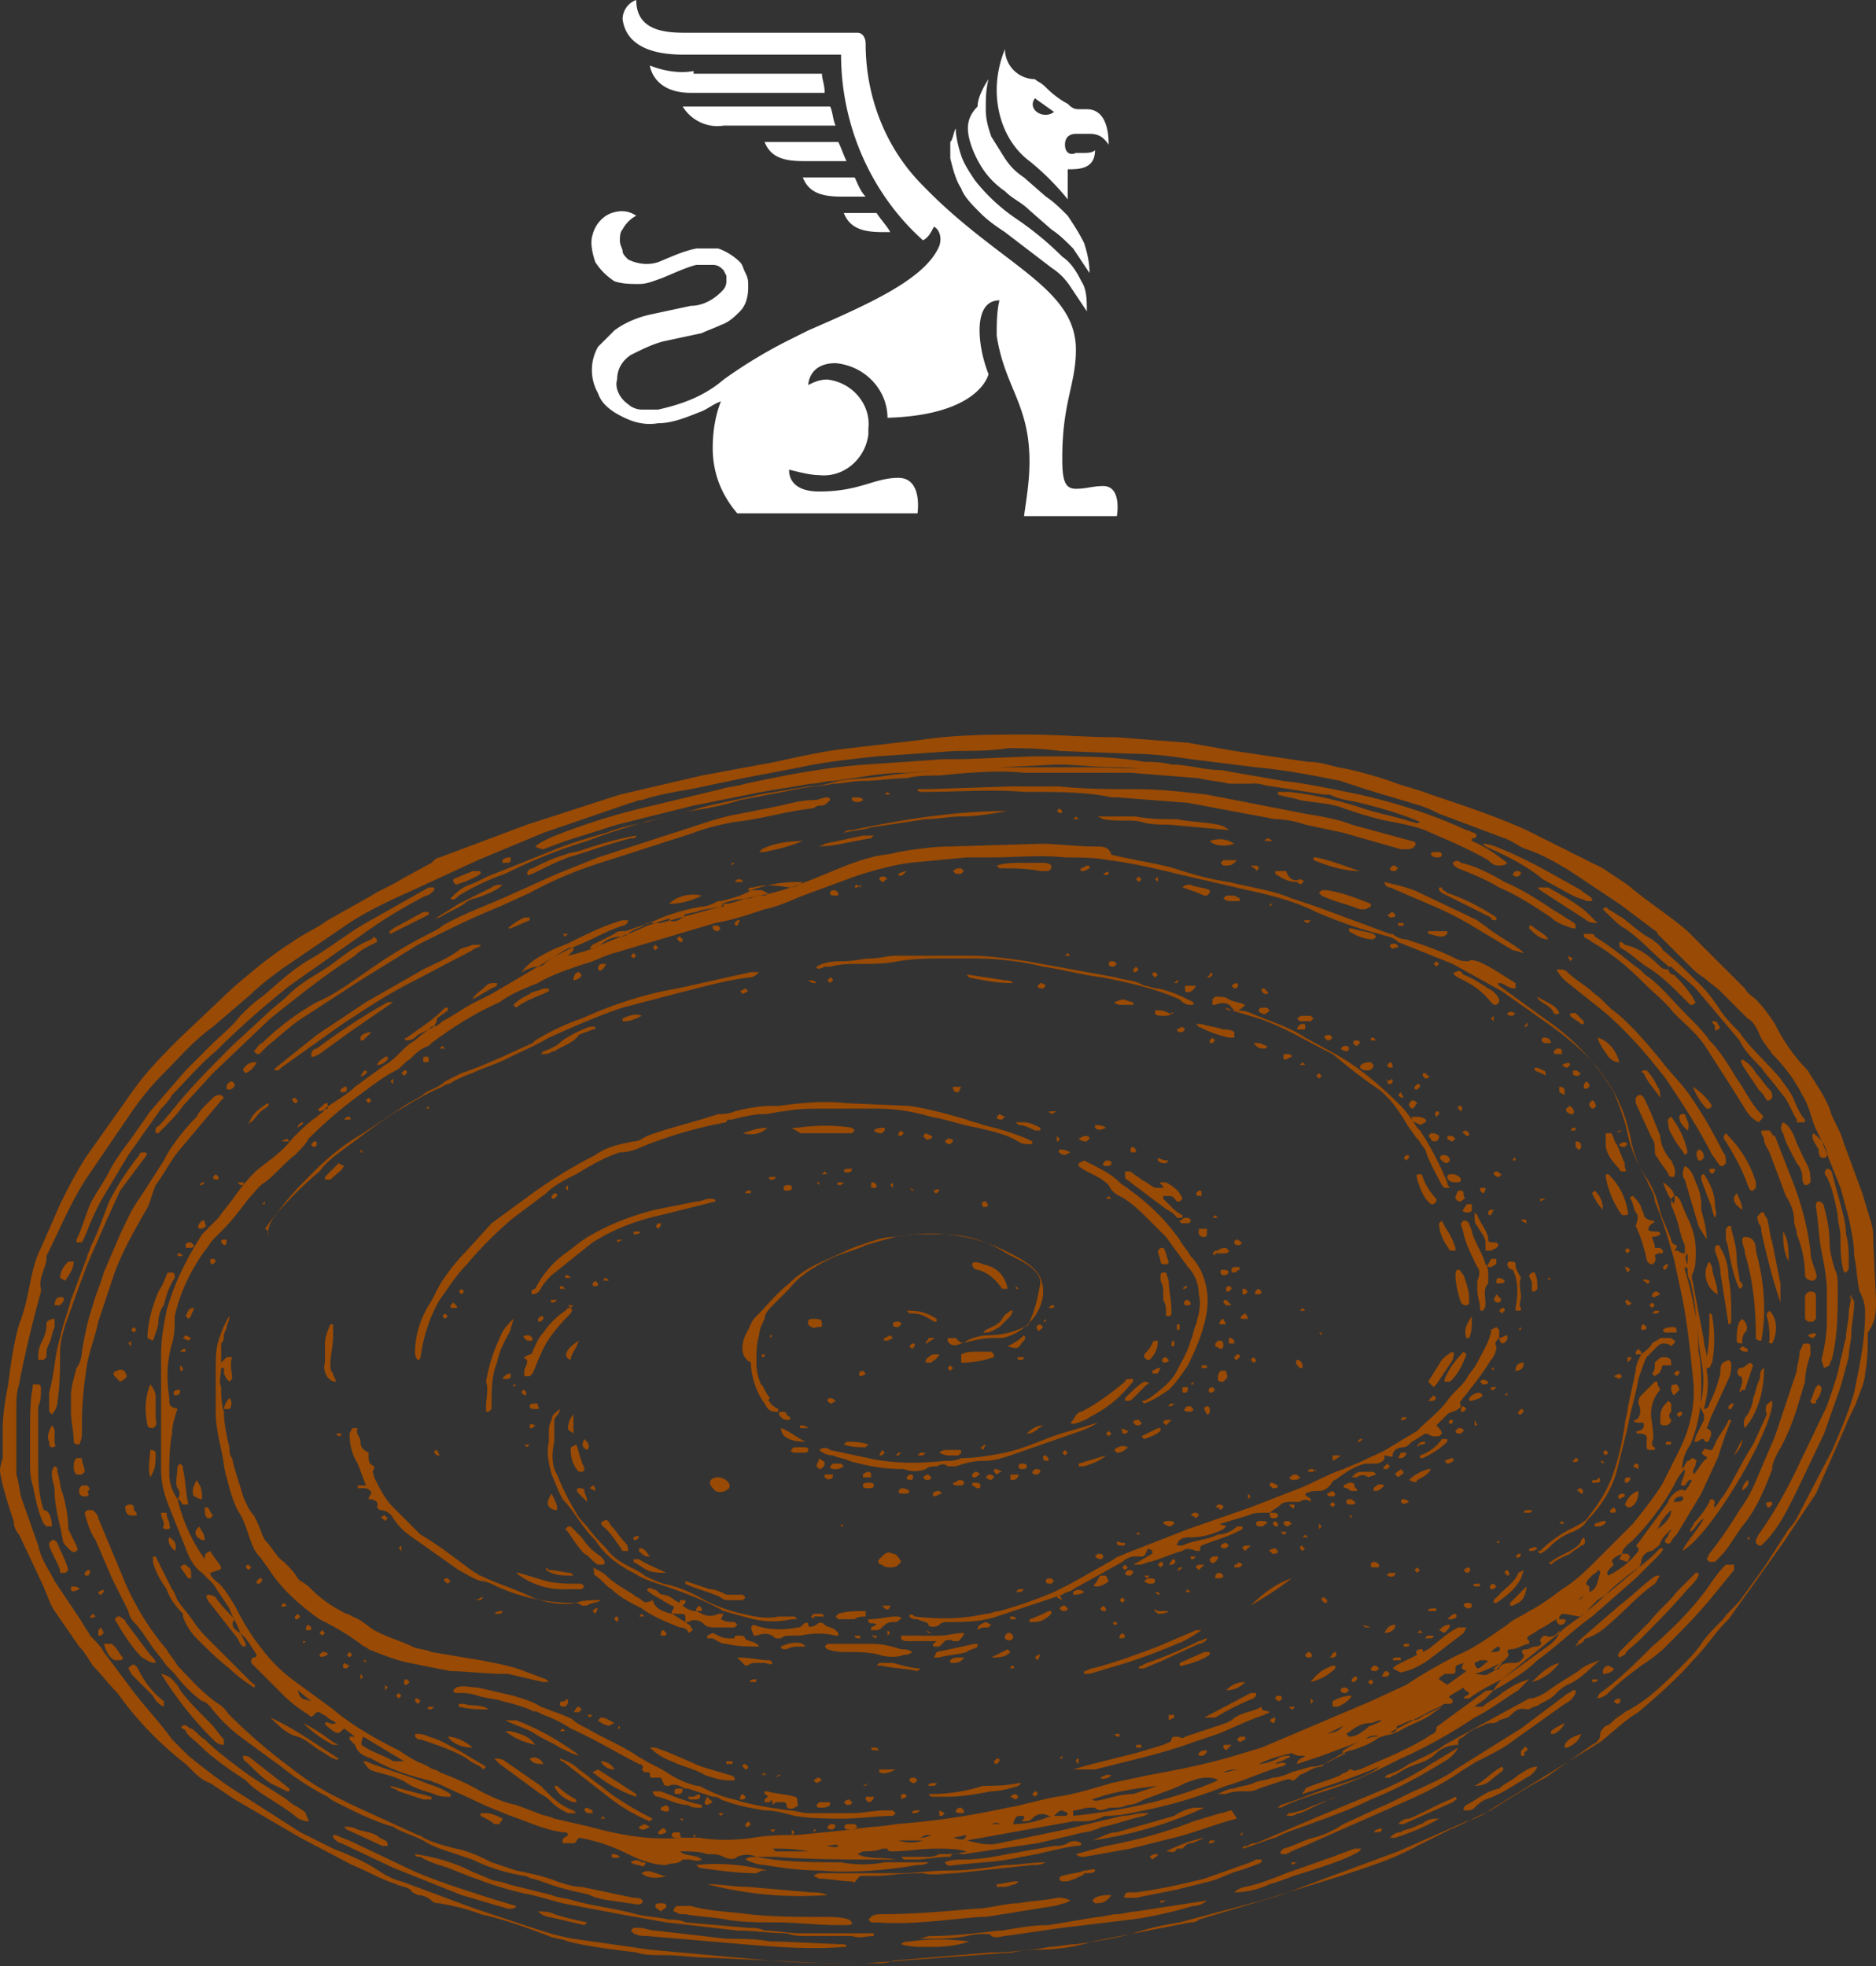
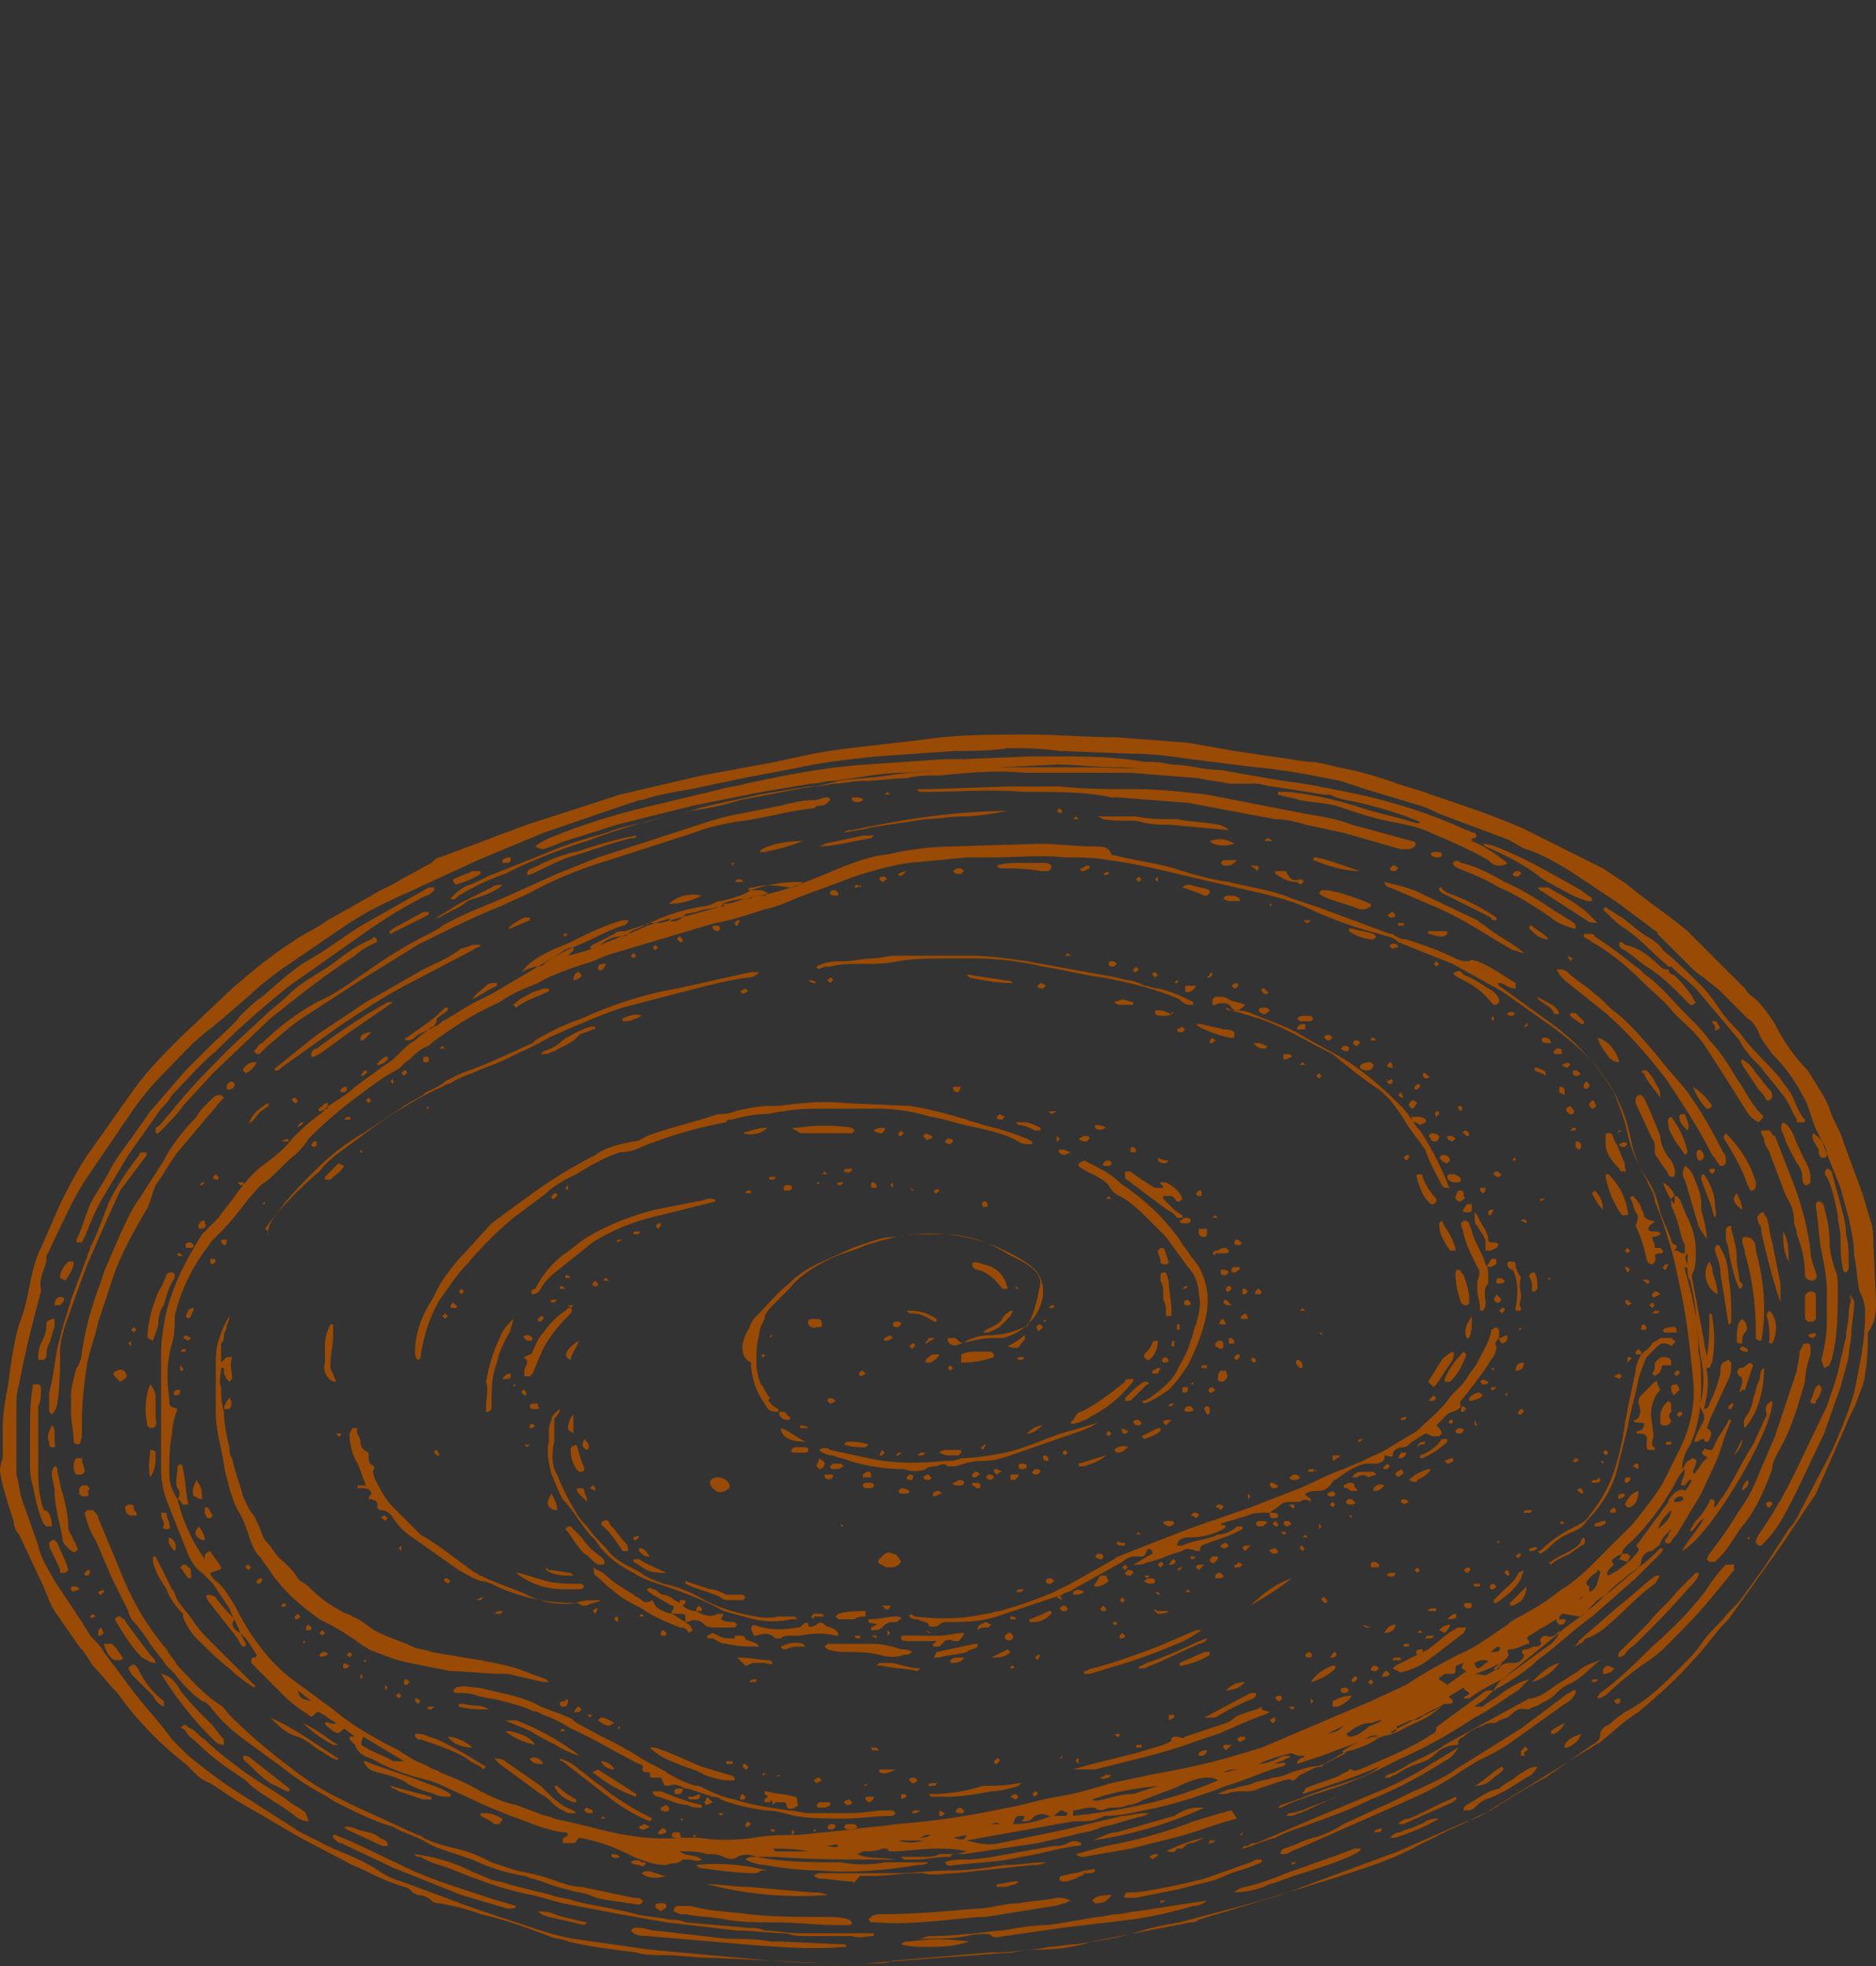
<svg xmlns="http://www.w3.org/2000/svg" viewBox="0 0 68.7 72">
  <rect x="0" y="0" width="68.7" height="72" fill="#333333" stroke="none" />
-   <path d="M30.7 5.2c.1.2.2.5.3.7h-1.6c-.8 0-1.2-.2-1.4-.7h2.7zm1.4 2.6h-1.2c.2.5.6.7 1.4.7h.3c-.1-.2-.3-.4-.5-.7zm-2.7-1.3c.2.5.6.7 1.4.7h.9c-.2-.2-.3-.5-.4-.7h-1.9zM25 3.9c.3.5.9.8 1.5.7h4.1c-.1-.2-.1-.5-.2-.7H25zm.4-1.3c-.5.1-1.1 0-1.6-.2 0 0 .1 1 1.5 1h4.9c0-.3-.1-.5-.1-.7h-4.7zm15 15.2h0c-.4 0-.6.1-1 .1s-.5-.3-.5-1.1c0-2.1.5-2.7.5-4 0-2.3-2.8-3.1-5.6-6-1.4-1.4-2.1-3.3-2.1-5.2 0-.2-.1-.4-.3-.4h-.1-6.1c-.7 0-1.9 0-1.9-1.2-.3.1-.5.4-.5.7.1.8.8 1.3 2.2 1.3h5.8c0 2.6 1.1 5.1 3 6.8.2-.1.3-.3.4-.5.2.1.3.4.2.7-.5 1.2-2.5 2.1-4.8 3.1l-.6.3-.2.1a17.61 17.61 0 0 0-2.3 1.4c-.7.6-1.5.9-2.4 1.1h-.6c-.2 0-.4-.1-.5-.2-.3-.2-.5-.6-.4-.9 0-.4.2-.7.5-.9.4-.2.8-.4 1.2-.5l1.4-.3c.2-.1.5-.2.7-.3.3-.1.5-.3.7-.5s.3-.5.3-.9c0-.2 0-.3-.1-.5s-.1-.3-.2-.4c-.2-.2-.5-.4-.8-.5h-.4-.4c-.5.1-.9.3-1.4.5-.3.1-.7.1-1.1-.1-.1-.1-.2-.2-.2-.3s-.1-.2-.1-.4c0-.1 0-.3.1-.4.1-.2.3-.4.5-.5-.3-.2-.6-.2-.9-.1s-.6.4-.7.8c-.1.3 0 .7.1 1 .2.3.4.5.7.7.3.1.6.1.9.1s.5-.1.8-.2c.5-.2.9-.4 1.3-.5h.6c.2 0 .3.1.4.2l.1.2v.2c0 .2-.1.3-.2.4-.3.3-.7.5-1.1.5l-1.4.3c-.5.1-1 .3-1.4.6l-.6.6a1.72 1.72 0 0 0 0 1.7c.1.3.3.5.6.7.5.3 1 .5 1.6.4.5 0 1-.2 1.5-.4.3-.1.5-.3.8-.4-.2.5-.3 1.1-.3 1.7 0 .9.3 1.7.9 2.4h6.6s.2-1.3-.7-1.3-1.4.5-2.9.5c-1.2 0-1.1-.8-1.1-.8.4.1.8.2 1.1.2.9.1 1.7-.6 1.8-1.5v-.2c.1-.9-.6-1.7-1.5-1.8-.3 0-.5.1-.7.2 0 0 0-.8 1-.8 1.1.1 1.9 1 1.9 2 3.4-.1 3.7-1.6 3.7-1.6-.4-1-.6-2.7.4-2.7-.1.4-.1.9-.1 1.3.3 1.9 1.2 2.5 1.2 4.6 0 .7-.1 1.3-.2 2h3.4s.2-1.1-.5-1.1zM37.7 5.9c-.8-.6-1.2-1.6-1.2-2.6 0-.5.1-1 .3-1.5a1.11 1.11 0 0 0 1.1 1.1c.1.1.2.1.4.3.3.3.6.5.8.6.1.1.2.2.4.2h.3c.6 0 .8.6.8 1.3-.2-.3-.4-.4-.7-.4h-.4 0-.1c-.2 0-.4.1-.4.4s.2.4.4.3h.3c.1 0 .3 0 .4-.1 0 .7-.6.7-1 .7v1.1c-.4-.5-.9-1-1.4-1.4zm.9-1.8l-.7-.5c-.3.4.3.8.7.5zm-3.1 1c.1.4.3.8.5 1.1s.5.6.8.8c.3.3.6.4.9.7l.8.7c.3.2.5.4.8.7l.6.9c0-.4-.1-.8-.2-1.1-.2-.4-.4-.7-.6-1-.3-.3-.5-.5-.8-.7l-.8-.7c-.3-.2-.5-.4-.7-.7l-.5-.8c-.1-.3-.2-.6-.2-1s0-.7.1-1.1c-.2.3-.4.7-.4 1h0c-.4.4-.4.8-.3 1.2zm.4 2.7c.3.3.6.5.9.7l1.7 1.3c.3.2.5.4.7.7l.6.9c0-.4 0-.8-.2-1.1-.2-.4-.4-.7-.7-.9A11.51 11.51 0 0 0 37.2 8h0a6.73 6.73 0 0 1-1.5-1.4c-.2-.3-.4-.6-.5-.9s-.2-.7-.2-1c-.1.2-.1.4-.2.5v.6c.1.4.2.8.4 1.1.1.3.4.6.7.9z" fill="#fff" />
  <path d="M68.7 47.6l-.1-2.1h0c0-.3 0-.5-.1-.8l-.3-1-.7-1.9c-.1-.4-.4-.8-.5-1.2-.2-.5-.5-.9-.8-1.4a6.57 6.57 0 0 1-1.2-1.7c-.2-.3-.4-.6-.7-.9-.1-.1-.3-.2-.4-.4l-2.1-2.1c-.7-.6-1.5-1.1-2.2-1.7l-.9-.6-2.8-1.4c-1.1-.5-2.3-.9-3.5-1.3-.5-.2-1-.3-1.5-.5-.6-.2-1.3-.4-1.9-.5-.4-.1-.7-.2-1.1-.2l-2.7-.4-1.7-.3-2.6-.2c-1.1 0-2.2-.1-3.3-.1-1.3 0-2.6 0-3.9.2l-2.6.3c-.9.1-1.8.3-2.7.5l-2.7.5-3 .7-3.4 1.1-3.2 1.2c-.1 0-.2.1-.3.2l-1.1.6c-.3.2-.8.4-1.1.6l-1.6.9c-.4.3-.9.5-1.3.8-.8.5-1.5 1.1-2.2 1.7L6.6 38c-.6.6-1.2 1.2-1.7 1.9l-1.7 2.4c-.4.6-.7 1.2-1 1.8l-.7 1.6c-.2.4-.3.8-.4 1.3s-.2 1-.4 1.5c-.2.7-.3 1.4-.4 2.2-.1.5-.2 1.1-.2 1.6v.8.3c-.1.3-.1.4-.1.5.1.6.3 1.2.5 1.8 0 .2.1.4.2.5l.8 1.7c.2.4.3.8.5 1.1l.9 1.3c.2.2.3.4.5.7.3.3.6.7.9 1a12.38 12.38 0 0 0 2.5 2.6l.2.2c.2.2.4.4.7.5l.9.6 2.4 1.4 1.9 1c.5.2 1 .5 1.6.7.2.1.5.1.6.3l.2.1c.2 0 .4.1.5.2s.2.1.3.1c.5.1 1 .2 1.5.4.9.2 1.7.5 2.5.8.2.1.5.1.7.2.8.2 1.7.3 2.5.4.3.1.6.1 1 .1.6 0 1.2.1 1.8.1l4.2.2h.7 1.1c.2 0 .4 0 .6-.1l3.6-.3h.2c.5 0 1-.1 1.5-.1.7 0 1.4-.1 2-.3l3.6-.7c.1 0 .2 0 .3-.1l3-.9 1.6-.6 2.7-1 2.5-1.1c.4-.1.7-.3 1-.5l3.4-2.1c.2-.1.3-.2.5-.3.5-.4.9-.8 1.4-1.1.7-.6 1.4-1.2 2-1.9.5-.5.8-1 1.2-1.4l.1-.1 2-2.8 1.2-1.8 1.1-2.5c.1-.3.3-.6.4-.9s.3-.7.3-1c.1-.5.1-1 .1-1.5.3-.4.3-.8.3-1.2zm-.4.5c0 1-.2 1.9-.4 2.9-.2.7-.5 1.4-.8 2.1l-1.2 2.3c-.1.2-.2.4-.4.6l-.9 1.4-.8 1.1c-.2.3-.5.5-.7.8-.3.3-.6.6-.8.9s-.5.6-.8.9c-.6.6-1.2 1.2-2 1.6-.1.1-.3.2-.4.3s-.2.2-.3.2c-.1.1-.2.2-.2.3 0 .2-.1.3-.3.4l-1.7 1.2c-.6.3-1.2.7-1.7 1-.1.1-.2.1-.3.2-.5.2-1 .5-1.5.7l-1.2.6c-.9.5-1.9.8-2.8 1.1l-2.9.9-3 .8c-.6.1-1.1.2-1.7.4-.7.2-1.4.3-2.1.4-.3 0-.7.1-1 .1-.4.1-.9.1-1.3.2l-5.4.4c-1.2 0-2.4 0-3.5-.1l-4.4-.4L21 71c-.6-.1-1.2-.3-1.8-.5l-1.8-.6-2.7-1c-.4-.1-.7-.3-1-.5-.5-.3-1-.5-1.5-.7l-1.2-.6-2.5-1.6c-.6-.4-1.1-.8-1.6-1.2l-.6-.6c-.5-.7-1.1-1.3-1.6-2l-.9-1.2c-.1-.2-.3-.4-.5-.6-.1-.2-.2-.3-.3-.5l-1-1.5c-.2-.4-.5-.8-.6-1.3l-.6-1.7c-.1-.3-.1-.6-.2-.9h0v-2.4c0-.3 0-.6.1-.9.2-1.1.5-2.3.8-3.4v-.1c-.1-.4.2-.8.2-1.1V46c.5-1 .9-2 1.5-2.9l1.5-2.2c.4-.6.8-1.1 1.3-1.6.6-.6 1.1-1.2 1.8-1.7l1.4-1.2c.3-.3.7-.6 1.1-.9l2.2-1.5c.7-.5 1.5-.9 2.4-1.3l2.6-1.2 2.4-1 3.2-1.1c.1 0 .2-.1.4-.1.6-.2 1.2-.3 1.8-.4l1.9-.4 2.1-.4c.9-.2 1.9-.3 2.8-.4l2.9-.2c.6 0 1.3 0 1.9-.1.6 0 1.2 0 1.9.1l2.6.1c.8 0 1.5.1 2.2.2l2.4.3c1.1.1 2.1.3 3.1.5l.9.3 2 .6c.3.1.5.2.7.3l2.4.9c.3.1.5.3.8.4.6.2 1.1.5 1.6.8l1.8 1.2 1.2.9c.1.1.2.1.2.2l.5.5.6.6c.2.2.4.4.6.5.2.2.4.3.6.5l.3.3.6.6.1.1c.2.1.3.3.4.5.1.3.3.5.5.8.4.4.8.9 1.1 1.5.2.3.3.7.4 1s.3.6.4.9l.6 1.5.3 1.1c.1.5.2.9.2 1.4.1.4.1.9.2 1.3a1.51 1.51 0 0 1 .2.8zM6.5 54.9h0 0zM52 62.6h0 0zm-27 5.5h.2c.2 0 .3.1.5 0-.2-.2-.6-.1-.8-.3.4 0 .7 0 1 .1.2 0 .4 0 .6.1s.4.1.5 0c.2-.1.5-.1.7 0h.7c1.3.1 2.6.1 3.8.1h.6c-.5-.1-1 0-1.4-.2l.2-.1c.2 0 .5 0 .7-.1h.2c0 .1.1.1.2.1.5 0 1-.1 1.6-.1.4 0 .7 0 1.1.1-.3.1-.6.1-.9.1h-.1c-.2.1-.3.1-.5.1h-.7-.2l.1.1h.4c.4 0 .8-.1 1.2-.1h.1c.1-.2.3-.1.5-.1l2.7-.4 1.3-.3c.3-.1.6-.1.8-.2.1 0 .2-.1.3-.1.5-.1 1-.3 1.5-.4l.2-.1h-.2c-.3 0-.5.1-.8.1L39 67l-2.4.5c-.4.1-.8 0-1.2-.1l3.9-.7h.2c.2 0 .5 0 .7-.1.1 0 .2-.1.3-.1.5 0 .9-.1 1.4-.2 1-.2 2-.5 3-.9.7-.2 1.3-.5 2-.7.1 0 .2-.1.2-.1-.1-.1-.3 0-.4 0 .1-.1.3-.1.4-.2.1 0 .2-.1.1-.1s-.3 0-.4.1c-.2.1-.5.2-.7.2.4-.2.8-.3 1.2-.4.2.1.2.1.5.1-.1.1-.3.1-.3.3l.9-.3.8-.3.8-.3c.1-.1.3-.2.5-.1.1 0 .2 0 .3-.1s.2 0 .3-.1 0-.2.1-.2h0l.7-.3h0 0c0-.2.3-.1.3-.3 0-.1-.2 0-.3-.1l.9-.3c0 .1-.1.1 0 .2h.2c.1 0 .2 0 .2-.1s-.2-.1-.1-.2l.5-.3c0 .1.1.1.2.2 0 .1-.2.1-.2.2h.2c.4-.3.8-.5 1.2-.7l1.8-1.3c.2-.2.3-.3.3-.5-.1.2-.3.3-.5.2-.1 0-.2.1-.2.2.1.1 0 .2-.2.2-.1 0-.2.1-.3.1-.2 0-.2.1-.1.2 0 .1 0 .1-.1.2s-.2.1-.3.1c-.2 0-.4 0-.5.2 0 0-.1.1-.2 0l.4-.3c.1-.1.2-.2.1-.3 0 0 0-.1.1-.1.3 0 .5-.2.7-.2v-.1c-.1-.1-.1-.1 0-.2.2-.1.3-.2.5-.3s.3-.2.5-.3c0 .1 0 .1.1.2.1 0 .2 0 .2-.1.1 0 0-.1 0-.1h-.2 0c0-.1 0-.1.1-.2.2 0 .5.1.7.1l.2-.2.4-.4c.5-.3.9-.7 1.4-1.1.1-.1.2-.2.2-.3 0-.2.2-.4.4-.4.1-.1.3-.2.3-.3.1-.2.1-.2.4-.5 0 .1-.1.1-.1.2s-.2.2-.1.3c.2.1.2-.1.3-.2l.1-.1.9-1.5.6-1.3.3-.9.2-.5h-.1c-.1.3-.4.6-.5.9l-.1.2h-.1c-.1 0-.2-.1-.2 0-.1.1-.1.1 0 .2.2.1.1.1 0 .2s-.2.3-.3.4h0c-.1.2-.2.5-.4.7-.1-.1-.3 0-.4.1s-.2.2-.2.3L60 56.5c-.1.1-.1.1 0 .2v.1c-.3.4-.7.7-1.1.9-.1-.1 0-.2.1-.3l.1-.1c-.2-.2.1-.3.3-.4 0-.2.3-.4.4-.5a9.51 9.51 0 0 0 1.5-2c.1-.2.2-.4.4-.6 0 .1 0 .2-.1.4 0 .1-.1.2 0 .2h.1c.1-.1.1-.2.2-.2s.2 0 .3-.1c0-.1-.2-.1-.2-.2s.1-.2.1-.3h0c0-.1.1-.1-.1-.2-.1 0-.1.1-.2.1-.1.1-.1.2-.2.3 0-.3.1-.6.3-.9.3-.7.4-1.4.4-2.1 0-.4 0-.9-.1-1.3 0-1-.2-2-.5-3v-.1c.1 0 .1.1.1.1 0 .1 0 .3.1.4.1.5.2.9.2 1.4.1.5.1 1 .2 1.5s.1 1 0 1.5c-.1.2 0 .3.1.5v.2l-.3.6c0 .1-.1.2 0 .2s.2-.1.2-.1h.1s0 .1.1.1.1-.1.1-.1c.1-.2.1-.3-.1-.4.1-.2.1-.3.2-.5l.6-1.3c.1-.2.1-.4.1-.6l-.1-.1-.2.1c-.1.1-.1.2-.1.4-.1.4-.2.7-.4 1.1 0 .1-.1.2-.2.2h0c.1-.4.2-.9.1-1.4v-.1c.2 0 .1-.1.2-.2.1-.6.1-1.1 0-1.7 0 0 0-.1-.1-.1 0 .5 0 1.1-.1 1.6 0-.2-.1-.4-.1-.6L62 47c0-.1-.1-.2 0-.4s.1-.5.1-.8c0-.4-.1-.8-.3-1.2-.1-.2-.2-.5-.3-.7l-.1-.1h-.1l-.1.1v.2c0 .1.1.2.1.3.2.4.2.8.4 1.2v.3c-.2 0-.2-.1-.3-.1s-.1 0 0-.1v-.1c-.1 0-.2-.1-.2-.2-.1-.3-.3-.7-.4-1-.1-.5-.3-1-.6-1.4-.3-.5-.5-1-.6-1.5s-.3-1-.5-1.5c-.6-1-1.4-1.9-2.4-2.6l-1.8-1.3s-.1-.1 0-.1c.2 0 .3.2.6.2V36c-.5-.3-.9-.6-1.4-.8-.1 0-.2-.1-.3 0-.2 0-.3 0-.5-.1-.6-.3-1.2-.5-1.8-.7-.2 0-.4-.1-.5-.2h0 0 0 0 0 0 0-.1l-2.7-1-.9-.3c-.7-.3-1.5-.4-2.3-.6-.7-.1-1.4-.3-2-.5-.7-.2-1.5-.3-2.3-.5-.1-.3-.3-.3-.6-.3-.7 0-1.4-.1-2-.1l-3.3.1c-.6 0-1.3.1-1.9.2-.3.1-.7.1-1 .2-.8.2-1.6.6-2.4.9-.5.2-1.1.4-1.7.5-.2 0-.3.1-.5.1-.3.1-.5.2-.8.2h0 0 0 0l-.1.1-2.2.6h-.3-.2c-.2.2-.5.2-.7.4-.1.1-.2.1-.3.1a1.08 1.08 0 0 0-.7.3c-.4.2-.8.3-1.2.4l.2-.2v-.1h-.1c-.3.1-.5.3-.7.4l-.2.1c0 .1-.2.2-.3.2l-1.7 1-.6.3c-.4.2-.8.5-1.2.7-.1.1-.2.2-.4.2-.2.2-.4.3-.6.5-.2.1-.4.3-.5.4-.2.2-.4.4-.6.5l-1.1.8c-.3.3-.7.5-1.1.8h0 0 0c0 .1-.2.2-.3.3-.3.2-.6.5-.9.8-.3.4-.7.7-1.1 1s-.7.7-1 1.1c-.2.3-.4.5-.6.8l-.6.6c-.5.8-1 1.7-1.3 2.8-.1.5-.2 1-.2 1.6v.6 1.9 1 .7c0 .5.1.9.3 1.4l.6 1.5c.1.3.3.7.6.9l.4.4.6.9c.1.3.3.6.4.9l.1.1c.2.2.3.4.5.7 0 0 0 .1-.1.1s-.1.1-.1.2l.6.6.6.6c.3.3.6.5.9.7.1.1.1.1.3-.1h.1c.1.1.2.1.3.2s.2.1.3.2c-.2.1-.3-.1-.4 0 0 .1.2.2.3.3.2.1.2.1.4-.1l.4.3h-.1-.1v.1l.2.2c.1.3.3.4.6.5.7.4 1.3.6 2.1.8.1 0 .2.1.3.1l1.3.6c.4.2.9.4 1.4.6.6.2 1.2.5 1.9.6.1 0 .2 0 .2.1-.1.1-.2.1-.2.2s0 .1.1.1h.3c.1 0 .1-.1.2-.2.6.1 1.2.3 1.8.6.4.2.9.4 1.4.4.2-.1.4 0 .6-.2zm36.6-13.3h0c.1.1 0 .2-.2.2h-.1c0-.1.1-.2.3-.2zm-.8 1c.1-.2.2-.3.4-.5 0 .2-.1.4-.5.7h0l.1-.2zm-31.2 12h0-1.2l-.1-.1h0c.4 0 .8 0 1.3.1h0 0zm1.1-.2c-.1.1-.3 0-.5 0h0c.3 0 .4-.1.5 0h0zm.7-.1h-.1-.1.2 0 0 0 0zm1-.1l-.1-.1.1.1h.1-.1zm.5 0h.4.5 0c-.3.1-.6.1-.9 0zm.8-.1l.2-.1h.2 0c-.2.1-.3.1-.4.1zm1.2 0h0l.5-.1c-.1.2-.1.2-.5.1zm1.3-.5c.2 0 .3-.1.4 0h-.4zm1.3-.1c.1 0 .2 0 .3-.1a.47.47 0 0 1 .6-.1h.1c-.5.2-.9.3-1.4.3.1-.3.1-.3.4-.3v.1c-.1.1-.1.1 0 .1zm1.6-.3s0 .1-.1.1h-.4c.1-.1.2-.2.3-.2l.2.1h0zm.2.1h0v-.2c.2 0 .4-.1.6-.1h.2c.2.2.4 0 .6 0s.4 0 .6-.1c.2 0 .4-.1.6-.2l.8-.3c.3-.1.5-.2.7-.3.3-.1.5-.2.8-.2.1 0 .3 0 .4.1-1.6.7-3.4 1.1-5.3 1.3zm.7-.6c.8-.3 1.6-.4 2.4-.5h0l-.9.3c-.4 0-.7.1-1.1.2-.1 0-.3.1-.4 0zm4.8-1c.2-.1.4-.1.6-.1-.2 0-.4.1-.6.1zm3.8-1.4l.6-.3c-.2.2-.2.2-.6.3zm2.9-.9c-.3.1-.6.2-.9.4-.1.1-.2.1-.4.2-.1 0-.1.1-.3.2-.1.1-.3.2-.5.2l-.1-.1h0c.3-.2.5-.4.9-.4.1 0 .2-.1.4-.1.2-.1.3-.2.5-.2.2-.1.4-.1.6-.2 0-.1-.1 0-.2 0zm1.5-.9l-.3-.2c0-.1.1-.1.2-.2h.2c.2 0 .2 0 .2-.2 0-.1 0-.1.3-.2h0c-.1.2-.1.2.1.3l-.7.5zm1-.8h0l.2-.1h.2c.1 0 .1.1 0 .1-.1.1-.2.2-.3.2-.1-.1-.1-.2-.1-.2zm1 0h0c-.1.2-.3.3-.5.4-.1.1-.3 0-.5 0 .4-.1.7-.3 1-.4zm-.4-.4h0c.1-.1.2-.2.3-.2h0c.1.2-.1.2-.3.2zm3.2-1.9c.1-.1.1-.1.3-.2-.1 0-.1.1-.3.2zm.4-.3v-.2c-.2-.1-.1-.2.1-.4.1-.1.2-.1.2-.2.1 0 .1.1.1.1-.1.3-.1.6-.4.7zm3.6-12.4v.4c-.1-.2-.1-.3 0-.4zm-50.9 16l.5.4c-.4-.1-.4-.1-.5-.4zm3.5 2.6c-.3-.2-.7-.3-1-.5-.2-.1-.2-.1-.1-.4l1.5.9h-.4zm7.2 2.4l-1.3-.3c-.2-.1-.4-.1-.6-.2l-.8-.3c-.5-.1-.9-.3-1.3-.5-.5-.3-1-.5-1.5-.7-.1-.1-.3-.1-.4-.2l-.2-.1c-.3-.1-.6-.3-.9-.5-.8-.4-1.7-.9-2.4-1.5l-1.5-1.1a5.73 5.73 0 0 1-1.1-1.1c-.4-.5-.7-1-1-1.6-.2-.3-.4-.7-.7-.9-.1-.1-.2-.2-.2-.3l.3-.1c.1 0 .1-.1.1-.1-.1-.2-.3-.4-.4-.6-.2.1-.2.1-.2.3-.5-.7-.8-1.4-1-2.2h0c-.2-.3-.3-.6-.3-.9 0-.5 0-1 .1-1.5 0-.3.1-.6.2-.9-.3-.1-.3-.1-.3-.4-.1-.7-.1-1.3.1-2 .1-.3.1-.7.1-1 .2-.9.6-1.7 1.1-2.4.1-.1.2-.3.3-.4l.3-.3c.4-.4.7-.8 1-1.2.2-.2.4-.5.6-.6.4-.3.7-.7 1.1-1 .2-.2.4-.4.5-.6a16.32 16.32 0 0 1 2-1.7c.4-.3.8-.6 1.2-.8.2-.1.3-.3.5-.4.2-.2.4-.4.7-.5l.1-.1c.8-.6 1.6-1.1 2.5-1.5.4-.3.9-.5 1.4-.7.5-.3 1.1-.5 1.7-.7.4-.1.7-.3 1.1-.4l3.7-1.1c.6-.1 1.2-.3 1.8-.5.5-.1.9-.3 1.4-.5l1.9-.7c.6-.2 1.3-.4 2-.5l2.1-.2h.9c.9 0 1.8-.1 2.7 0 .5 0 1.1 0 1.6.1.8.1 1.7.3 2.5.5l2.6.6c.9.2 1.7.4 2.5.8.7.3 1.5.6 2.3.8.3.1.5.1.7.3l2 .8 1.8 1 1.7 1.2c.7.5 1.3 1 1.8 1.6.3.4.6.8.8 1.3.2.4.3.8.4 1.2.1.6.3 1.1.6 1.6.1.3.3.5.3.8.3.7.5 1.4.7 2.1l.3 1.4c.2 1 .3 2 .4 3 .1.9-.1 1.8-.5 2.6l-.6 1.2c-.3.5-.7 1-1.1 1.5l-1.3 1.3c-.4.4-.8.8-1.3 1.1-.4.3-.8.6-1.2.8-.3.2-.6.3-.8.5-.6.4-1.1.8-1.8 1.1-.6.3-1.3.7-1.9 1.1l-1.3.6-4 1.7-1 .3c-1 .3-2 .5-3.1.7l-1.4.3c-.7.2-1.3.4-2 .5-.6.1-1.2.3-1.8.4-1.4.3-2.7.5-4.1.6-.5.1-1.1.1-1.6.2l-2 .2c-.5 0-1 0-1.6.1-.7.1-1.4.1-2 0h-.7c-1.1.1-2.2-.1-3.3-.4zm37.8-10.1h0zm-50.6 3h0 0zM19.6 31c.1-.1.3-.2.5-.3 1.2-.5 2.5-.9 3.8-1.2l2.5-.6c.3-.1.6-.1.9-.2 1.4-.3 2.9-.6 4.4-.7l2.9-.2h.7l2.5-.1h.7c1.1 0 2.3 0 3.4.2.3 0 .6 0 1 .1.6 0 1.2.2 1.8.2l2.3.4c.9.1 1.8.3 2.8.5 1.3.3 2.6.7 3.9 1.3.1 0 .2.1.3.1.1.1.1.1 0 .2h-.1v.1c.5.2.9.5 1.3.8-.1.1-.2.1-.3.1-.2 0-.3-.1-.4-.2-.7-.4-1.4-.7-2.1-1-.4-.2-.9-.3-1.4-.4-.6-.1-1.2-.3-1.8-.5-.5-.2-1.1-.2-1.6-.3-.3-.1-.5-.1-.8-.2V29h.4c.9.1 1.8.3 2.7.6.6.2 1.2.3 1.8.5.1 0 .2.1.3 0h0c-.7-.3-1.4-.5-2.2-.7-.4-.1-.7-.1-1.1-.3h-.2l-1.9-.3c-.2 0-.4-.1-.6-.1l-2.4-.4c-.3-.1-.7-.1-1-.1-.6 0-1.2-.1-1.7-.1-.7 0-1.5-.1-2.2-.1l-2.1.1-2 .1c-.5 0-1 .1-1.5.1-.9 0-1.7.2-2.6.3-.3 0-.5.1-.8.1l-1.8.3-2.5.5-2.8.7-1.9.6-.8.3c0 0-.1 0-.3-.1zM3.1 55.2h0 0zm9.4 10.9c-.2-.1-.4-.2-.5-.3-.6-.3-1.2-.7-1.7-1.1l-1.5-1.1a5.73 5.73 0 0 1-1.1-1.1c-.1-.1-.2-.2-.3-.2a4.74 4.74 0 0 1-1-1l-.3-.3c-.2-.3-.4-.5-.6-.8s-.4-.6-.6-.8a.76.76 0 0 1-.2-.4l-.6-1.2-.6-1.4c-.2-.3-.3-.6-.4-1l.1-.1h.2c.1.1.2.2.2.3l1 2.4c.4.9.9 1.7 1.5 2.4.1.2.3.4.4.6.4.4.9 1 1.5 1.4.2.1.3.3.4.4.7.7 1.4 1.3 2.2 1.9.5.4 1.1.8 1.7 1.1l.6.3 2.4 1.1c.1 0 .2.1.2.1.4.2.8.3 1.2.4.5.1.9.3 1.3.5l.9.3c.5.1 1 .2 1.5.4.3.1.6.2.9.2l1.9.4c.3 0 .4.1.3.2s-.3 0-.5 0c-.5-.1-1-.1-1.4-.3-.3-.1-.5-.1-.8-.2-.5-.1-.9-.3-1.3-.4-.1 0-.2-.1-.3-.1-.6-.1-1.3-.3-1.9-.6l-.9-.3c-.3-.1-.6-.2-.9-.4-.4-.2-.8-.3-1.1-.5-.7-.2-1.3-.5-1.9-.8zm.9-30.5a17.61 17.61 0 0 1 2.3-1.4c.2-.1.4-.2.5-.3.7-.4 1.5-.7 2.2-1l2-.9 1.5-.6 3.4-1.1c.6-.2 1.2-.4 1.8-.5l1.5-.3c.4-.1.8-.2 1.2-.2h0c.2 0 .3-.1.5-.1.1 0 .1.1.1.1-.1.1-.2.2-.3.2s-.2 0-.3.1c-1 .1-1.9.4-2.9.5-.5.1-1 .2-1.5.4l-3.1 1c-1 .3-2 .7-2.9 1.2l-1.1.5c-1 .4-2 .9-3 1.4l-2.1 1.3-2 1.3c-.5.3-.9.7-1.4 1.1l-.3.3h-.1l-.1-.1c.1-.1.2-.3.3-.3a9.51 9.51 0 0 1 2-1.5c.7-.3 1.2-.7 1.8-1.1zm3.1-2.7h0 0c.2-.2.4-.4.7-.5s.6-.3.9-.4l2-.8c.7-.3 1.4-.5 2.1-.7.5-.2 1-.3 1.5-.4.6-.2 1.3-.3 1.9-.5.7-.2 1.4-.3 2.2-.5l1.8-.3c.4 0 .7-.1 1.1-.2.6-.1 1.2-.1 1.8-.2s1.2-.1 1.8-.2c.9-.1 1.8-.1 2.8-.1h1.1 1.5.4l3.3.1 2.1.3c.1 0 .3 0 .4.2H45c-.4-.1-.7-.1-1.1-.2l-2.5-.2h-2.2-1.7c-1-.1-2.1 0-3.1.1-.4 0-.8 0-1.2.1-.5 0-1.1.1-1.6.1-.4 0-.7.1-1.1.1-.4.1-.9.1-1.3.2l-2.1.4c-.6.2-1.2.3-1.8.4L24 30a24.13 24.13 0 0 0-2.5.8 18.77 18.77 0 0 0-3 1.2c-.6.2-1.2.5-1.7.8-.1.1-.2.2-.3.1zm17.2-4h.3 0l3-.1h1.2.6c.9.1 1.9.1 2.8.1s1.7.1 2.6.2l3.6.7c.6.1 1.2.2 1.7.4l2.2.6c.1 0 .2.1.1.2s-.2.1-.3.1h-.2l-2.1-.6-1.4-.3c-.3-.1-.7-.2-1.1-.2l-3.2-.6-2.6-.2h-.2c-.9-.2-2-.2-3.1-.2h-.1c-1.2-.1-2.4 0-3.6 0h-.1c-.1 0-.2 0-.2-.1-.1 0 0 0 .1 0zm-30.8 24h0zm2.4-8.5c-.4.7-.8 1.4-1.1 2.2l-.6 1.8c-.1.5-.3 1-.4 1.5-.1.6-.2 1.4-.2 2.2v.3c0 .2 0 .3-.1.5-.2 0-.2-.1-.2-.1 0-.4-.1-.7-.1-1.1v-.6c0-.3.1-.6.2-1 .1-.1.2-.4.2-.6.1-.6.2-1.1.4-1.7.1-.4.3-.8.4-1.2l.6-1.4c.2-.4.4-.9.7-1.3l.9-1.4.1-.2a7.55 7.55 0 0 1 1.1-1.4c.1-.2.2-.3.4-.5l.2-.2c.1-.1.2-.1.3-.1l.1.1-.1.1-1.6 1.9c-.3.4-.5.8-.8 1.2-.2.5-.2.7-.4 1zm-2.5 1.1v-.1c.2-.4.3-.8.5-1.3.2-.4.5-.8.7-1.2s.5-.8.8-1.2l.7-1 1.3-1.5.9-.9c.4-.4.8-.7 1.1-1.1.2-.2.5-.5.8-.7.6-.5 1.1-1 1.8-1.4s1.3-.9 2-1.3l2.3-1.3h.2v.1c-.1.1-.2.2-.3.2a17.61 17.61 0 0 0-2.3 1.4l-2.7 1.9c-1 .8-1.9 1.6-2.7 2.4-.6.5-1.1 1.1-1.6 1.6-.1.2-.3.4-.4.5l-1.2 1.7-.9 1.5c-.3.5-.5 1-.7 1.5l-.1.2h-.2 0zM32 70.8h0v.1c-.3 0-.5.1-.8 0h-1.7c-.2 0-.4 0-.7-.1-.6 0-1.2-.1-1.8-.1l-2.6-.3-1.7-.3-2.1-.4-1.1-.3c-1.1-.2-2.1-.6-3.1-1-.3-.1-.7-.2-1-.4-.1 0-.2 0-.2-.1.7.1 1.4.3 2 .6.2.1.5.2.7.3s.5.1.7.2l1.6.4c.2.1.5.1.8.2.7.2 1.6.3 2.3.5.4.1.8.1 1.2.2.2 0 .4 0 .6.1l2.3.2c.2 0 .4 0 .6.1.4 0 .9.1 1.3.1h.7 1.7.3zm-16.7-2.7h0zm43.1-33.8c.5.3 1 .7 1.5 1.1.2.1.3.3.5.4.5.4.9.9 1.4 1.4.3.3.6.6.8.9.4.4.7.9 1 1.4.3.4.5.9.9 1.3.1.1.1.1-.1.3h0c-.2-.1-.4-.3-.5-.5l-.5-.8-.9-1.4c-.3-.5-.8-.9-1.2-1.3-.3-.4-.7-.7-1.1-1.1-.6-.6-1.2-1.1-1.9-1.5-.1-.1-.2-.1-.3-.2v-.1h.2c.1 0 .2 0 .2.1zm-1.1 28.1l-2.1 1.5c-.3.2-.7.4-1.1.6-.2.1-.3.2-.5.3-.7.5-1.5.9-2.2 1.2L48 67.5c-.2.1-.5.2-.7.3l-.2.1h-.2v-.1l.1-.1c.4-.1.7-.3 1.1-.4s.8-.3 1.1-.5l1.3-.6c.5-.2 1-.5 1.5-.7.4-.2.9-.4 1.3-.7l2.4-1.5 1.6-1.2c.1-.1.2-.1.3-.2h.1v.1a.78.78 0 0 1-.4.4zm-3-.4c.1-.1.2-.1.4-.1l-.3.3c-.1.1-.3.2-.4.3h.3c.2-.2.5-.3.7-.5.3-.2.6-.4 1-.5l-.4.4c-.5.3-1 .7-1.6 1-.9.6-1.8 1.1-2.7 1.5l-.6.3c-.6.3-1.3.6-1.9.8s-1.3.4-1.9.7h-.1l.1-.1c.7-.2 1.3-.5 2-.7l.9-.3c.2-.1.5-.2.7-.4-.9.4-1.9.7-2.8 1 0-.1.1-.1.1-.2.4-.2.9-.3 1.3-.5.1-.1.3-.1.3-.2h.1c.1.1.2 0 .3 0 .9-.4 1.7-.7 2.5-1.2.1-.1.3-.1.3-.3 0-.1.1-.1.2-.2l1.5-1.1zm.4-.1h0 0 0zm4-28.6c.1-.1.1-.1.2 0 .2.1.3.2.5.3.4.3.7.6 1.1.8.1.1.3.2.4.4.5.4 1 .9 1.4 1.3.3.3.5.6.7.9s.5.6.7.8c.4.6 1 1.1 1.5 1.7.2.3.4.5.5.8.1.2.2.5.4.7 0 .1 0 .1-.1.1h-.2V41c-.2-.3-.3-.7-.6-1-.2-.3-.5-.6-.7-.9-.3-.3-.6-.6-.8-1l-1.6-1.9c-.3-.3-.6-.5-.9-.8h-.1l-.1-.1c-.5-.4-.9-.9-1.5-1.3-.2-.1-.5-.4-.8-.7zm2.4 2.2h0 0 0zm6.7 12h0zm0 0c.1.1.1.2.1.2 0 .4-.1.8-.1 1.1s-.1.6-.1.9l-.3 1.1-.6 1.7-1 2.1-.1.2c-.3.6-.6 1.2-1.1 1.7l-.1.1h-.1l-.1-.1v-.1l.1-.2c.5-.7.9-1.4 1.3-2.2l1.2-2.5c.2-.6.4-1.1.5-1.7.1-.3.1-.5.2-.8 0-.3.1-.6.1-.9 0-.2.1-.5.1-.7-.1.2-.1.2 0 .1zm-2.9 6.3c-.3.8-.6 1.5-1.1 2.1-.3.4-.5.8-.8 1.1l-.2.2h-.2l-.1-.1.1-.2a15.26 15.26 0 0 0 1.1-1.6c.3-.4.5-.8.7-1.3l.6-1.4.8-2.4c0-.2.1-.4.1-.7l.1-.2c0-.1.1-.1.2-.1s.1.1.1.1v.1.2c-.1.3-.2.7-.2 1l-.3 1c-.2.6-.4 1.1-.7 1.6-.2.4-.2.5-.2.6zM2.1 51.4a.76.76 0 0 1-.2.4h0c-.1-.1-.1-.1-.1-.2V51c.2-.7.2-1.4.4-2 .1-.5.3-1 .4-1.4l.6-1.6c0-.1.1-.2.1-.3.3-.6.5-1.2.7-1.7.3-.6.7-1.2 1.1-1.7 0-.1.1-.1.2-.1s.1.1 0 .2l-.9 1.2-.5 1.1-.7 1.6-.3.8-.5 1.4c-.1.3-.2.7-.2 1 0 .6 0 1.2-.1 1.9zm11.7-17v.1l-.2.1c-.2.1-.4.2-.6.4-1.1.7-2.1 1.5-3.1 2.3l-2.1 2-1.1 1.2c-.2.3-.5.6-.8.9l-.1.1h-.1v-.2c.2-.1.3-.3.5-.5.7-.9 1.5-1.7 2.3-2.5l1.3-1.2c.2-.2.5-.4.8-.7.5-.5 1.2-.8 1.7-1.2.4-.3.8-.6 1.3-.8l.1-.1.1.1zm43.6 1.2c.3.3.7.5 1 .8.3.2.5.5.8.7.6.5 1.1 1.1 1.6 1.7.3.4.7.8 1 1.2.5.7.9 1.4 1.3 2.2.1.1.1.2.1.4l-.1.1H63c-.1-.1-.2-.3-.3-.4-.5-1-1.1-1.9-1.7-2.8-.7-.9-1.4-1.7-2.2-2.4l-1.5-1.2c-.1-.1-.2-.2-.3-.4h0c.2 0 .3 0 .4.1zm8.3 7.8c.3.8.5 1.6.6 2.4 0 .3.1.5.2.8 0 .1.1.2-.1.3-.2 0-.3-.1-.3-.2 0-.5-.1-1-.3-1.5 0-.2-.1-.3-.1-.5 0-.3-.1-.6-.3-.9l-.6-1.6c-.1-.2-.2-.3-.2-.5l-.1-.2c0-.1 0-.1.1-.1h.2c.1.1.1.2.2.2l.7 1.8zm.6 3.4h0zm-8 12.4c-.7.5-1.3 1.1-2 1.6-.4.4-.9.7-1.4 1-.1 0-.1.1-.2.1.1-.2.2-.3.3-.4l2.1-1.7c.3-.3.7-.5 1-.8.3-.2.5-.4.8-.7s.7-.6 1.1-.9c.3-.2.6-.5.8-.7h.1c0 .1-.1.2-.2.3l-.8.8-1.6 1.4zM17.5 34.6h0zm-2.3 1.3c-1 .5-1.9 1.1-2.8 1.7l-2.1 1.5c-.1.1-.1.1-.2.1s0-.1 0-.1l1.5-1.2 1.8-1.2 2.1-1.2c.4-.2.9-.4 1.3-.7.1-.1.3-.1.5-.2h.3c0 .1-.2.1-.3.2l-2.1 1.1zm51.6 14.2h0l-.1-.3c.1-.4.2-.9.2-1.4v-1.1c0-.5-.1-1-.2-1.5s-.1-1-.2-1.6c0-.1 0-.2.1-.2h0c.1 0 .2.1.2.2.1.4.2.8.2 1.3 0 .3.1.7.2 1 .1.2.1.4.1.6 0 .9 0 1.8-.2 2.6 0 .1-.1.2-.1.3l-.2.1zM27.6 32.5c-.1 0-.2 0-.2.1h.2.3l.2.1c0 .1-.1.1-.2.1s-.3 0-.4.1a3.08 3.08 0 0 0-1.3.3c-.2.1-.5.1-.7.2-.6.1-1.2.3-1.8.5-.6.3-1.3.5-1.9.8-.1 0-.1.1-.2 0l.1-.1.8-.4c.1-.1.2-.1.4-.1l.9-.3c.6-.3 1.3-.5 1.9-.6.2 0 .4-.1.6-.2h.1c.4-.1.8-.2 1.1-.4.6-.2 1.1-.3 1.7-.3h.2c-.1.1-.3.2-.5.2-.6-.1-1-.1-1.3 0zm37.3 18.8c.1.9-2.2 4.9-3.3 5.5h0c.2-.4.6-.8.8-1.2-.3.2-.3.4-.5.5V56c.1-.1.1-.2.2-.3a3.04 3.04 0 0 0 .5-.7c0-.1.1-.1.1-.1.2.1 0 .2.1.3.1-.1.2-.3.3-.4.4-.6.7-1.3 1.1-1.9l.5-1.1c-.1-.3 0-.4.2-.5zM38.6 69.8l-2.5.4h-.2c-1.3.1-2.5.3-3.8.2h-.2l-.1-.1.1-.1c.1-.1.3-.1.4-.1 1.1 0 2.3-.1 3.4-.2.5 0 1.1-.2 1.6-.2.5-.1 1-.1 1.4-.2a.9.9 0 0 1 .5.1h0l-.2.1c-.1 0-.3.1-.4.1zM1.9 55.9h-.2l-.1-.1c-.2-.4-.3-.9-.4-1.4h0c-.1-.3-.1-.6-.1-.8v-1.2c0-.5 0-1.1.1-1.6v-.1h.2c.1 0 .1.1.1.2 0 .2 0 .4-.1.6v1.2.9c0 .6 0 1.1.2 1.7.2 0 .3.3.3.6h0zm53.2-23.6c.7.3 1.3.7 1.9 1.1.2.1.3.2.5.3.1.1.2.1.2.2h0v.1h-.1c-.3-.1-.6-.2-.8-.4-.6-.4-1.2-.8-1.9-1.1-.5-.3-1-.5-1.5-.7-.2-.1-.2-.2-.2-.2.1-.1.2-.1.3 0 .5.1 1.1.4 1.6.7zM18.9 69.8h0c0 .1-.2.1-.3.1l-1.7-.5-2.5-1-1.9-.9c-.1 0-.2-.1-.3-.2v-.1h.1c.2.1.5.2.7.3l2.1 1c.9.4 1.9.7 2.8 1l1 .3zm44.6-12.5h0v.2l-.9 1.1c-.5.6-1.1 1.2-1.6 1.7-.3.3-.6.5-.9.7-.4.3-.8.6-1.2 1a.76.76 0 0 1-.4.2h0c0-.1.1-.2.1-.2.7-.5 1.3-1.1 1.9-1.7.7-.6 1.4-1.3 2-2.1.2-.3.4-.6.7-.9h.3 0zM44.2 69.6h0c-.1.1-.3.2-.5.2-.7.2-1.5.4-2.3.5l-2.5.3-2.1.3c-.1 0-.3.1-.5 0-.1-.1.1-.2.4-.2.6-.1 1.1-.2 1.7-.2l1.8-.3c.2 0 .5-.1.7-.1s.5-.1.7-.1l2.6-.4zm-32.9-2.9c-.2 0-.4-.1-.5-.2-.5-.4-1.1-.7-1.6-1.1l-.2-.2c-.6-.4-1.2-.8-1.7-1.3-.2-.2-.4-.3-.5-.5 0-.1-.3-.1-.1-.2.1-.1.2.1.3.1.2.1.3.3.5.4.4.4.8.7 1.2 1 .5.4 1.2.8 1.8 1.2.2.2.5.3.7.5 0 .1.1.2.1.3zm0 0h0zm13.4 3.2c0-.1.1-.1.3-.1h.3c.7.2 1.4.2 2.1.3.9.1 1.8.1 2.7.1.4 0 .7 0 1 .1l.1.1c0 .1-.1.1-.2.1h-.1-.2c-.8 0-1.5-.1-2.3-.1-.6 0-1.2 0-1.8-.1-.5-.1-1-.1-1.5-.2h-.2c-.2-.1-.3-.1-.2-.2zm6.5-1c-.4 0-.8-.1-1.2-.1l-.2-.1c.1-.1.2-.1.3-.1h.8 1.9c.7 0 1.3-.1 2-.1s1.3-.1 2-.2c.5 0 1-.1 1.5-.1h0c-.2.1-.3.1-.5.1l-2.8.3c-.4 0-.8.1-1.2 0h-.3c-.5 0-1 .1-1.5.1h-.5c-.2.2-.2.3-.3.2zm-.4 2.3c.1 0 .2 0 .2.1h0-.1c-1.2.1-2.5 0-3.7-.1l-3.5-.3c-.2 0-.3 0-.5-.1l-.1-.1.1-.1h.2c.2 0 .4.1.6.1l2.6.3c.5 0 1.1 0 1.6.1h.3l2.3.1zm22.8-7.6c-.2.1-.2.1-.2.3-.3 0-.6.1-.8.3s-.4.3-.7.4-.5.2-.8.4c-.1 0-.2.1-.2.1h-.2l.1-.1c.3-.1.5-.2.8-.4.4-.2.9-.4 1.3-.7l2-1.1 1.1-.6h.1c.4-.1.6-.3.9-.5l.8-.5c.2-.2.5-.3.8-.4h0c-.4.3-.7.7-1.2.9-.2.1-.3.2-.5.4-.1.1-.3.2-.5.3-.1.1-.3.1-.4.2h-.1c-.4-.1-.5.2-.7.3l-.3.1c-.1.1-.2.1-.2.1-.1 0-.3 0-.4.1-.3.1-.5.2-.7.4zm-6.9 3.7c-.4.1-.8.3-1.2.4 0-.1.1-.1.2-.1.1-.1.2-.1.3-.1l2.1-.9 2.4-1c.7-.3 1.3-.6 1.9-1l1-.6h0c-.1.2-.3.4-.5.5-.8.5-1.7 1-2.7 1.4-.8.4-1.7.7-2.5 1-.3.1-.6.2-1 .4zm12.6-6.6c-.1-.1 0-.2.1-.3l1-1c.3-.4.7-.7 1-1.1l.6-.6.1-.1h.1v.1c-.1.2-.2.3-.4.5-.6.7-1.2 1.3-1.8 1.9-.2.2-.4.3-.5.5l-.2.1zM30 68.5c-.7 0-1.4-.1-2-.2-.2 0-.5-.1-.7-.2.1-.1.2-.1.4-.1 1 .2 2.1.2 3.1.2.5.1 1.1.1 1.6 0h.6 1c-.1.1-.3.1-.4.1-1.2.2-2.4.3-3.6.2zm4-.1h0zm11.4.1c-.4.1-.7.3-1.1.4l-1.2.3-1.5.3h-.2c-.2 0-.3 0-.2-.1 0-.1.1-.1.2-.1h.2c.8-.1 1.7-.3 2.5-.5l1.7-.6.2-.1h.2v.1c-.2.1-.5.2-.8.3zM5.6 57.2V57h.1l.6 1.2c.1.1.1.2.2.4.2.3.4.5.6.8s.4.5.6.7l1.5 1.5c.1.1.2.1.1.2-.3-.2-.6-.4-.9-.7-.4-.3-.8-.7-1.2-1.1-.2-.2-.4-.5-.5-.8v-.1c-.3-.3-.5-.6-.6-.9-.2-.3-.4-.6-.5-1zm61.3-14.4c.1 0 .2.1.2.2l.3 1.1c.1.4.2.7.2 1.1.1.3.1.7.1 1v.2c0 .1 0 .1-.1.2-.1 0-.1-.1-.1-.1-.1-.4-.1-.8-.1-1.2 0-.3-.1-.5-.1-.8-.1-.5-.2-1-.4-1.4-.1-.1-.1-.2 0-.3h0zM54.4 31l-.1-.1c.2 0 .5.1.7.2 1 .4 2 1 2.9 1.5.1.1.3.2.4.3v.1h-.2c-.2-.1-.3-.1-.5-.2l-1.1-.6c-.6-.5-1.4-.9-2.1-1.2zm9.9 14.8c.3 1.1.4 2.2.2 3.3h0c-.2 0-.2-.1-.2-.1 0-1.1-.1-2.1-.4-3.1 0-.2-.1-.3-.1-.5 0 0 0-.1.1-.1.3 0 .4.2.4.5zm-19 20.8c-.8.2-1.5.5-2.3.7l-1.6.4-1.7.3c-.1 0-.2 0-.3-.1l1.1-.3c1.1-.2 2.2-.5 3.2-.9l1-.3c.1 0 .3-.1.4-.1l.2.3h0zM52 32.7l2.1 1c.1.1.3.2.4.3.4.3.8.5 1.2.8l.1.1c-.1 0-.3-.1-.4-.1l-1.5-.9a11.94 11.94 0 0 0-1.6-.8l-1.4-.6c-.1 0-.2-.1-.2-.2h0c.4.1.9.2 1.3.4zm-2.2 35c.1 0 0 .1-.2.2-.6.3-1.3.5-1.9.7-.4.1-.8.3-1.2.4a3.08 3.08 0 0 1-1.3.3h0a.76.76 0 0 1 .4-.2c.5-.1 1-.3 1.5-.5l1.7-.6.8-.3c0 0 .1 0 .2 0zm-47-10.9c-.1.1-.2 0-.3-.1s-.2-.2-.2-.3c-.1-.6-.3-1.2-.3-1.8 0-.2-.1-.4-.1-.6 0-.1 0-.2.1-.3h0c.1 0 .1.1.1.2.1.3.1.6.2.8.1.4.2.8.2 1.3l.3.6c0 .1.1.1 0 .2zm36.3 10.7a.45.45 0 0 1 .5 0c0 .1-.1.1-.2.1-.7.1-1.3.3-2 .4-.8.2-1.6.2-2.4.3-.1 0-.3.1-.4-.1h0c.2-.1.5-.1.7-.1.5 0 1.1-.1 1.6-.2l1.7-.3c.2 0 .3 0 .5-.1zm22-32h0zm-.3-.1c.1.1.2.1.3.1 0 .1.1.2.2.2.2.2.4.4.6.7.1.1.1.2.2.3l-.1.1h-.1l-.3-.3c-.4-.4-.8-.8-1.3-1.1-.3-.2-.5-.4-.8-.6-.2-.1-.2-.1-.2-.3.1 0 .1 0 .2.1.5.1.9.4 1.3.8zm.5 7.7c-.1 0-.2 0-.2-.1-.1-.2-.3-.4-.4-.6-.1-.1-.1-.2-.1-.3s0-.3-.1-.4l-.6-1.3v-.2l.1-.1h.1l.1.1c.2.4.4.9.6 1.4 0 .3.2.7.4.9.1.2.2.4.1.6h0zm-2.4 16.4c-.2.2-.5.4-.8.5 0 0-.1 0-.1.1-.1.1-.2.1-.3.2 0-.1.1-.1.1-.2l1.5-1.3c.4-.3.8-.7 1.2-1 .1-.1.2-.1.3-.1h0c-.1.1-.1.2-.2.3-.7.5-1.1 1-1.7 1.5zm-53 1.8a.76.76 0 0 1 .4.2c.1.1.2.2.3.4.3.4.7.8 1.1 1.2.2.2.3.4.5.6v.2c-.2 0-.3-.1-.4-.2-.8-.8-1.4-1.6-1.9-2.4zm0 0h0zm10 4.4c-.3-.1-.7-.2-1-.4s-.7-.3-1.1-.4c-.3-.1-.3-.1-.5-.4h0 .1c.7.3 1.5.5 2.2.8.3.1.6.2.9.4v.1h-.1c-.1 0-.3 0-.5-.1zm21-36c-.1 0-.1 0 0 0-.1 0-.1 0 0 0h0zm-5.7.7c1.9-.4 3.8-.7 5.7-.7-.6.1-1.1.2-1.7.2-.4 0-.9.1-1.3.1l-2 .3c-.3.1-.6.1-1 .2.1-.1.2-.1.3-.1zm-12.1 5.2h0c.3-.4.7-.6 1.1-.8.2-.1.5-.2.7-.3.6-.3 1.2-.6 1.9-.8h.2c0 .1-.1.2-.2.2-.6.2-1.1.5-1.6.7s-1 .5-1.5.8c-.2 0-.4.1-.6.2h0zm46.1 12.1c-.3-.9-.5-1.7-.7-2.6 0-.1 0-.2-.1-.3 0-.1-.1-.2 0-.3l.1-.1h.1c0 .1.1.2.1.2.1.3.1.6.2.9l.3 1.5v.7zm0 0h0zm1-5c.1.2.1.4.1.6l-.1.1h-.1c-.1-.1-.1-.2-.1-.3 0-.2-.1-.4-.2-.5-.2-.4-.4-.7-.5-1.1-.1-.1-.1-.3 0-.4h0c.2.1.3.3.4.5.1.3.3.7.5 1.1zm-51.8-6l-1.6 1.1-1.1.8-.2.1h-.1v-.1c0-.1.1-.2.2-.2.8-.6 1.7-1.2 2.6-1.7 0 0 .1 0 .2 0h0zm47.3 6.5c-.1-.1-.1-.3 0-.5.2.1.3.3.4.6.1.2.2.5.2.8v.2c.1.4.2.7.2 1.1-.1-.2-.2-.3-.3-.5l-.5-1.7zM25.9 69c.5 0 1 .1 1.5.1l2.3.2c.2 0 .4 0 .6.1-1.4.1-2.9 0-4.4-.4zm0 0h0zM8.8 59.8h0l.1.2.1.2c0 .1 0 .1-.1.1l-.1-.1-.1-.2-1.1-1.4c0-.1-.1-.1 0-.2 0 0 .2 0 .3.1.2.3.5.6.7.8-.2.2 0 .4.2.5zM19.5 32c-.1 0-.1.1-.2 0h0c0-.1.1-.2.2-.2.4-.2.8-.4 1.2-.5.2-.1.5-.1.7-.2.6-.2 1.3-.4 1.9-.5 0 .1-.1.1-.2.1-.8.2-1.6.5-2.3.7-.5.2-.9.4-1.3.6zM45 30.4l-2.2-.2c-.3 0-.7 0-1-.1-.4-.1-.9 0-1.4-.1l-.2-.1h1.4c.5.1 1 .1 1.5.1.5.1 1 .1 1.5.2a.76.76 0 0 1 .4.2h0zm18.3 18.1l-.3-1.9c0-.3-.1-.5-.2-.8 0-.1 0-.2.1-.2s.1.1.1.1c.2.3.3.7.3 1.1.1.5.1 1 .1 1.5 0 .1 0 .2-.1.2zm0 0h0zM43.8 66.2h.3 0c-1.3.6-2.7 1-4.1 1.2.3-.1.6-.3.9-.3l2.1-.6c.3-.2.6-.3.8-.3zm-38-17.8c0 .2-.1.4-.2.7l-.2-.1c0-.6.2-1.2.4-1.7.2-.3.2-.4.3-.6 0-.1.1-.1.2-.1s.1.1.1.2h0c-.2.3-.3.6-.4 1-.1.1-.2.4-.2.6zm-.2.6h0 0zm50 16c.2-.1.4-.3.7-.3a.78.78 0 0 1-.4.4c-.5.3-.9.6-1.5.8-.2.1-.3.2-.4.3s-.2.1-.3.1h-.1v-.1l.1-.1c.4-.2.7-.5 1.2-.6.2-.2.5-.3.7-.5zm.7-.3h0 0zM16 33.6l.8-.5 1.2-.6c.1-.1.3-.1.4-.1l-.1.1c-.3.2-.6.3-.9.4a.76.76 0 0 0-.4.2c-.3.2-.6.3-.9.5-.1 0-.2.1-.3.1.1 0 .2-.1.2-.1zm2.5-1.2h0 0zm40 1.4c-.1 0-.3 0-.4-.1l-1.7-1.1-.1-.1h.2.1.1c.5.3 1.1.6 1.5 1l.3.3zm0 0h0zm5.2 13.4c-.2-.4-.3-.9-.4-1.4 0-.2-.1-.3-.1-.5V45l.1-.1h.1v.1c.1.4.2.7.2 1.1 0 .3.1.6.1.8.1.1.2.2 0 .3zm0 0h0zM35.4 70.9h0c-.5.1-1 .1-1.5.1h-.3 0 0c.2 0 .3-.1.5-.1.8 0 1.6-.1 2.5-.2.2 0 .3 0 .3.1-.1.1-.2.1-.3.1-.4-.1-.8-.1-1.2 0zM5.2 60.7c-.4-.4-.7-.9-1-1.4l.1-.1h.1c.1.1.2.1.2.2l.9 1.2c.1.1.2.2.2.3h0c-.2 0-.3-.1-.5-.2zm59.1-17.4v.2l-.1.1h-.1l-.1-.2c-.2-.6-.5-1.1-.8-1.6-.1-.1-.1-.2 0-.3.5.5.9 1.1 1.1 1.8zm-1.1-1.9h0zM9.9 62.9c.9.4 1.7 1 2.5 1.5-.1.1-.1 0-.2 0-.2-.1-.3-.2-.5-.3-.3-.2-.5-.4-.8-.5-.4-.1-.7-.4-1-.7h0zm54-10.6c-.1-.2 0-.4.1-.5.1-.2.2-.4.2-.6.1-.2.1-.4.2-.6s0-.4.2-.5c0 .8-.2 1.6-.7 2.2zM1.4 49.8c0-.2 0-.4.1-.6s.2-.4.2-.7c0-.1 0-.1.2-.2h0H2v.3c-.1.2-.1.4-.2.6s-.1.3-.1.5l-.1.1h-.2 0zM53 32.7c.6.2 1.2.5 1.8.9v.1c-.1 0-.2 0-.2-.1l-1.8-.9-.1-.1v-.1h.1c0 .1.1.1.2.2zM35.5 71.1h0c-.6.2-1.1.2-1.6.2-.3 0-.6 0-.9-.1.1-.1.2-.1.3-.1.7-.1 1.4-.1 2.2 0zm12.8-38.4h0l.1-.1h.2c.6.1 1.1.3 1.6.5v.1l-.2.1h-.2c-.5-.2-1-.3-1.4-.5l-.1-.1zm16.1 7.2l-.6-.9c0-.1-.1-.1 0-.2h0c.2.1.4.3.5.5.2.2.3.4.5.6.1.1.1.2.1.3l-.1.1h-.1c-.1-.2-.2-.3-.3-.4zM6 62.5a.78.78 0 0 1-.4-.4l-.8-.8h0c0-.1-.2-.2 0-.3.1-.1.2 0 .3.2.2.4.5.8.9 1.1v.2zm0 0h0 0 0zm21.7 6.1c-.7 0-1.4-.1-2.1-.2l-.1-.1c.9-.1 1.8 0 2.6.2h-.2l-.2.1zM8.9 64.3h0c.1 0 .2 0 .3.1l1.4 1.1v.1h-.1l-.6-.3c-.3-.2-.5-.4-.8-.7-.1-.1-.2-.1-.2-.3zM5.4 52.2c-.1-.5-.1-1 .1-1.5a.76.76 0 0 1 .2.4v.8c0 .1.1.3-.1.4-.2 0-.2-.1-.2-.1zm61.1-4.3h0v.4l-.1.1h-.2l-.1-.1v-.8c0-.1.1-.2.2-.2.2 0 .2.1.2.2 0 0 0 .2 0 .4zM53.3 65.8c.1.1 0 .1-.1.2l-1.8.8h-.2 0c.1-.1.2-.2.4-.2.5-.2 1-.5 1.5-.7l.2-.1zm8.4-23.5c-.1-.2-.3-.4-.4-.6s-.2-.3-.2-.5c0-.1-.1-.2.1-.3.3.4.5.8.6 1.3l-.1.1h0zm.7.7h0zm.2 1l-.3-.8c0-.1 0-.2.1-.2.2.3.4.7.4 1.1 0 .2.1.3 0 .5-.1-.2-.1-.4-.2-.6zm-46.7-6.4h0l-.6.3c-.1.1-.2.2-.4.2-.1 0-.1-.1 0-.1.4-.3.9-.6 1.3-1l.1-.1h.1v.1c-.1.1-.3.2-.4.3 0 .2-.1.2-.1.3h0 0 0zM2.1 56.5c.1.3.3.6.4 1h0l-.1.1h-.2v-.1c-.1-.3-.3-.6-.4-.9v-.1l.1-.1H2l.1.1zm19.4 13.9h0l-.1.1-1.3-.3a.76.76 0 0 1-.4-.2c.2 0 .4 0 .6.1.3.1.7.2 1.2.3h0zm-7.6-3.1c.2.1.3.1.3.3H14l-1.3-.6-.1-.1a.9.9 0 0 1 .5.1c.3.1.6.1.8.3zm48.3-13.4h0zm-9.5 12.7h0zm-.5.1c.2-.1.3-.1.5-.1-.5.3-1 .5-1.6.7h-.2c.1-.1.2-.2.4-.2.1-.1.3-.1.5-.2s.3-.1.4-.2zm-22-35.8l1.4-.3h.2.2l-.1.1c-.7.1-1.3.3-2 .3h0c0 0 .2 0 .3-.1zm-15.9 3.3h0c-.1-.1 0-.1.1-.2l1.1-.6h.1.1v.1h0l-1.4.7zm48.3 12h0l.1.2c0 .3.2.6.2 1-.4-.2-.6-.8-.3-1.2zm0 0h0 0zm1.1 3.9c.2 0 .2-.1.4-.2h0l.1.1-.3.9h0-.1l-.1.1c0-.1.1-.3.1-.4s0-.2-.1-.2c-.1-.1-.1-.2 0-.3zM15.4 65.7c.1 0 .3.1.4.1v.1h-.1-.2l-.9-.3c-.1-.1-.3-.1-.3-.2h0l1.1.3zm49.5-16.5c-.2 0-.1-.1-.1-.1 0-.3 0-.6-.1-.9v-.1l.1-.1c.3.3.3.8.1 1.2zM39.4 68.8c-.1 0-.2.1-.4.1-.1 0-.2 0-.2-.1s.1-.1.1-.1c.3-.1.6-.1.8-.2h0c.2 0 .4-.1.4 0s-.2.1-.4.1c0 .1-.2.1-.3.2zm8.3-2.5c.4-.2.8-.3 1.2-.5h0c-.1.1-.3.1-.4.2-.3.1-.6.3-.9.4-.1 0-.2.1-.3.1h-.2l.1-.1c.2 0 .4-.1.5-.1zm12.5-27.1h0 .1c.2.2.3.4.4.6.1.1.1.3.1.4-.2-.3-.5-.6-.6-.9-.1 0-.1-.1 0-.1zm-10.4-7.3c-.6 0-1.2-.2-1.7-.4v-.1h.1c.5.1 1 .3 1.6.5h0zm16.6 9.6h0 0zm0 0h0c.3.2.5.5.5.8 0 0 0 .1-.1.1h-.1c-.1-.1-.1-.2-.1-.3-.1-.2-.3-.4-.2-.6zM58.5 38c.4.1.7.5.8.9-.2 0-.3-.1-.4-.2-.2-.3-.3-.4-.4-.7h0zm5.4 10.8c-.1.1-.1.3-.1.4-.1 0-.2 0-.2-.1 0-.2 0-.5.1-.7l.1-.1.1.1c.1.2.1.3 0 .4zM4.5 60.7s0 .1-.1.1h-.2c-.2-.1-.3-.3-.4-.6h0H4h.1l.1.1c.1.1.2.3.3.4zM51.7 63c.3 0 .4-.2.5-.2l.6-.3c-.1.1-.3.2-.4.3-.3.2-.6.3-1 .5-.3.2-.7.3-1.1.3-.4.1-.8.3-1.1.5-.1.1 0 .1.1.1l-.6.3c-.2.1-.4.2-.7.2l-.7.2c-.2.1-.5.2-.7.2-.2.1-.5.1-.7.2s-.5.1-.7.2c-.2 0-.4.1-.6.2h.3c.2-.1.5-.1.7-.1s.3 0 .5-.1l.9-.3c.1 0 .2-.1.3 0 .1 0 .1 0 .2-.1l.1-.1c.3-.1.5-.3.8-.3l.1-.1c.1-.1.4-.2.5-.3.2-.1.4-.2.5-.2.3-.1.6-.2.9-.4.1-.1.3-.1.4-.2l1.7-.9c.3-.1.5-.3.7-.4-.1 0-.3.1-.4.1 0-.2 0-.2-.2-.1s-.5.2-.7.3c0 .3-.2.3-.2.5zm1.1-.5h0 0zM5.5 53.2h0zm0 .9h0c-.1-.4 0-.7 0-1 .2 0 .2.1.2.1 0 .4 0 .6-.2.9h0zm6.9 9.8h-.2a4.44 4.44 0 0 1-1.1-.8c.4.2.7.4 1.1.7l.2.1zM9.1 41.2h0c.1-.4.4-.6.7-.8h0c.1.1 0 .1-.1.2-.2.1-.3.3-.5.5h-.1v.1zm7.6-8.8l-.1-.1v-.1c.2-.1.5-.2.7-.3h.2c.1 0 .1 0 .1.1-.3.2-.6.3-.9.4h0zM62 39.8h0zm0 0c.3.2.5.4.7.7l-.1.1h-.1c-.2-.2-.4-.5-.5-.8zM17.8 66.4c.2 0 .4.1.6.2h0c0 .1-.1.1-.1.2h-.2c-.1-.1-.3-.2-.5-.3v-.1h.2zm36.9-1.3c-.2.2-.4.3-.7.3.4-.2.6-.5 1-.7.1.1.1.1-.3.4zm-.7.3h0zm12.4-14c-.1 0-.1-.1-.1-.1.1-.2.1-.3.2-.5l.1-.1.1.1v.1a.76.76 0 0 1-.2.4c0 .1 0 .1-.1.1zM3 54h-.2c-.1-.1-.1-.2-.1-.3h0c0-.1 0-.2.1-.3h.1.1c0 .2.1.3.1.5L3 54zm26.4-23.2c-.5.2-.9.3-1.4.4h-.2l.1-.1c.4-.2.9-.3 1.5-.3h0zm13.3 37c.4-.2.9-.4 1.4-.5-.2.1-.4.2-.5.2s-.2.1-.2.1l-.1.1h-.2c-.1.2-.2.1-.4.1zm4.9-35.6c.1 0 .2.1.1.1 0 .1-.1.1-.2 0-.3 0-.5-.1-.8-.3v-.1h.1.3c.1.3.3.4.5.3h0zM2.4 46.9l-.2-.1c0-.2.1-.4.3-.6h.1.1c0 .3-.2.5-.3.7h0zm14.9-10.3h0c.1-.2.3-.3.5-.5.1-.1.2-.1.3-.1h.1v.1l-.2.1c-.2.1-.5.3-.7.4zm8.4-3.8c-.4.2-.8.3-1.2.3.3-.3.8-.4 1.2-.3zm30.6 3.7h0c.3.2.7.3.8.6-.1.1-.2 0-.2 0-.1-.3-.6-.4-.6-.6zm9 8.6c.2.3.2.7.2 1.1-.2-.4-.2-.7-.2-1.1zm-9.2 16.5c.3-.3.6-.6 1-.7-.2.3-.6.6-1 .7zm1.8 1.9h0c-.1.3-.3.4-.5.5h-.1v-.1c.1-.2.3-.3.6-.4h0zm-56-11.3c.1.1.1.2.1.2v.4c0 .1.1.2-.1.2-.1 0-.1-.1-.1-.2-.1-.2 0-.4.1-.6zm0 0h0zM36.5 69c.2 0 .5-.1.7-.1h.1l-.1.1c-.1 0-.3.1-.4.1h0-.3V69h0zm3.6.7l-.1-.1.1-.1c.2-.1.4-.1.6-.1h0 0c-.2.3-.4.3-.6.3zm12.3-35.6h.5.1v.1c-.1.1-.2.1-.2.1h0c-.2 0-.4-.1-.5-.1v-.1h.1 0zm4.3.3c-.3 0-.5-.2-.7-.4v-.1h.1c.2.2.5.3.6.5zm0 0h0zM4.4 50.6h0zm0 0l-.2-.2c-.1-.1 0-.2.1-.2.1-.1.3 0 .3.1.1.1 0 .2-.2.3zm56.9-6.5c-.2-.3-.3-.5-.4-.8.3.2.5.4.4.8zm-17-13.3c.3-.1.6-.1.9.1-.3.1-.7.1-.9-.1zM7 57.8h-.1c-.1-.1-.2-.3-.3-.4l.1-.1h.1l.1.1c.1 0 .1.2.1.4h0 0zm56.8-13.5c-.3-.2-.4-.4-.2-.6.1.2.2.4.2.6zM19.4 33.6v.1l-.7.3h-.1c.2-.2.4-.3.6-.4h.2zm7.1-.4c-.2 0-.5.1-.7.1h-.2l.2-.1c.2 0 .4-.1.6-.1.1 0 .1 0 .1.1zM6.2 55.8c0 .1.1.2-.1.2s-.1-.1-.1-.2-.1-.2-.1-.4h0 .2c0 .2.1.3.1.4zm-3.1-1c-.1 0-.1 0-.2-.1v-.1c0-.1 0-.1.1-.2h.2c.1.1.1.2 0 .2.1.2 0 .2-.1.2zm58.7-13.4c-.2-.2-.3-.3-.3-.5 0 0 0-.1.1-.1h.1c.1.3.2.4.1.6zm0 0h0zM9 39.3l-.1-.1c0-.1.2-.3.4-.3h.1 0a.78.78 0 0 1-.4.4zm35.8-7.6l-.1-.1.1-.1h.5 0l-.1.1c-.1.1-.2.1-.4.1zM4.6 55.3c0-.1-.1-.1.1-.2.1 0 .2 0 .2.1s0 .1.1.2h0v.1h-.1-.1c-.1 0-.2-.1-.2-.2zm53-18.2h0 .1l.3.3v.1h-.1c-.1-.1-.3-.2-.4-.3 0-.1 0-.1.1-.1zM23.5 68.6c.1-.1.3-.1.5 0 .1 0 .2.1.4.1h0c-.3.1-.7.1-.9-.1zM6.4 56.8c-.1-.1-.3-.3-.2-.5.2.1.3.3.2.5zm46.4-25.5h0c0 .1-.1.1-.2.1s-.2-.1-.2-.1c0-.1.1-.1.2-.1s.2 0 .2.1zm4.5 31.8a.78.78 0 0 1-.4.4h-.1v-.1c.1-.1.3-.2.5-.3h0zM2 47.8h0c0-.2.1-.3.2-.3h.1c.1.1 0 .2-.1.3H2h0zm61.8 4.9c0 .2-.1.4-.3.6l.3-.6zM58.9 61l.2.1c0 .1-.2.2-.4.2v-.1c0-.1.1-.2.2-.2zM31.6 29.3c-.1.1-.3.1-.4 0v-.1h.1c.1 0 .3 0 .3.1h0zM24 69.8c0-.1.1-.1.2-.1s.2 0 .2.1h0c0 .1-.1.1-.2.2-.1-.1-.2-.1-.2-.2zm38.8-32.2c0-.1-.1-.1-.1-.2h0c.1 0 .2 0 .2.1.1.1.1.2 0 .2-.1.1-.1 0-.1-.1zm-49.2.2l-.3.3h-.1V38c0-.1.2-.2.4-.2h0zM7.3 45h0c-.1-.1 0-.2.1-.3h.1v.1c.1.1 0 .2-.2.2zm6.8-6.3h.1v.1c-.1.1-.2.2-.4.2h0c.1-.2.2-.2.3-.3zm-5.6.9l.1.1c0 .1-.1.2-.2.2s-.1 0-.1-.1.1-.2.2-.2zm47.2 24.7h0 0v-.2c.1 0 .1-.2.2-.1s0 .1-.1.2c.1.1 0 .1-.1.1zM25.1 33.5c-.2.2-.4.3-.6.2.1-.2.3-.2.6-.2zm37.1 8.6h0zm0 0c.1 0 .2.1.2.3l-.1.1h-.1c-.1-.2-.1-.3 0-.4zM3.7 59.6l.1.2-.1.1h-.1v-.2l.1-.1h0zm42.1-27.9h.1c.1 0 .2 0 .2.1h0l-.1.1c0-.1-.1-.1-.2-.2h0zM64 54.2c.1.2-.1.3-.2.4 0-.2.1-.3.2-.4zM12 40.6c-.1 0-.2.1-.3.1-.1-.1 0-.1.1-.2s.1-.1.2-.1v.2zm6.5-9h0 0zm0 0h-.1v-.1h0c.1-.1.2-.1.3-.1v.1c0 .1-.1.1-.2.1zm45.2 17.8l.1-.1.2.1v.1h-.1c-.1 0-.2-.1-.2-.1zm.1-.2h0 0 0 0zM42.4 67.9h0zm-.3.1c.1-.1.2-.1.3-.1 0 .1-.1.1-.2.2l-.1-.1h0zm13.5-35.9c-.1 0-.2 0-.2-.1l.1-.1c.1 0 .2 0 .2.1l-.1.1zm-32 36.2c0 .1-.2 0-.2 0s-.2 0-.3-.1h0c.1-.1.3-.1.4 0 .1 0 .2 0 .1.1zm34.8-6.7h-.1c0-.1 0-.1.1-.1h0 .1s0 .1-.1.1zM22.7 68h0 0c-.2.1-.3 0-.3 0v-.1c.1 0 .2 0 .3.1zM12.6 39.8h.1v.1c0 .1-.1.1-.2.1h0c-.1-.1 0-.1.1-.2zM2.9 58.2h0c-.2.1-.3.1-.3 0s0-.1.1-.1h0c.2 0 .2.1.2.1zm60.5-6.8h.1l-.1.2h-.1v-.1l.1-.1zM10.8 40.2l.1.1c0 .1-.1.1-.1.1l-.1-.1c0 0 0-.1.1-.1zm-7.3 19h0c-.2.1-.2 0-.2 0l.1-.1.1.1zm0 0h0 0zm55.8 3h0c.1.1 0 .2-.1.2l-.1-.1c0 0 .1-.1.2-.1zm5.5-7.2c.1 0 .1 0 .1.1l-.1.1c-.1 0-.1 0-.1-.1-.1 0 0-.1.1-.1zm-57-11.9l.1-.1.1.1v.1c-.1 0-.2 0-.2-.1zm43.3-11.2c-.1 0-.2 0-.2-.1l.1-.1c.1 0 .1 0 .2.1l-.1.1zm-44.5 14l.1.1h-.1c-.1 0-.1 0-.1-.1h0 .1zm.4-.4h0l.1.1c0 .1-.1.1-.2.1s-.1 0-.1-.1.1-.1.2-.1zm44-12.1l.1.1c0 .1-.1.1-.2.1l-.1-.1c.1 0 .1-.1.2-.1zm-6.7 34h.2l-.1.1h-.2c0 0 .1 0 .1-.1zm21.9-18.5c0-.1 0-.1 0 0 .2-.1.3-.1.3 0h0l-.1.1c-.1 0-.2-.1-.2-.1zm-14.8-15h-.2v-.1h.2v.1h0zM50.6 67h0c0 .1-.1.1-.2.1h-.1l.1-.1c.1 0 .2-.1.2 0zM3.3 57.6h0zm-.1.1c-.1 0-.1 0-.1-.1l.1-.1c.1 0 .1 0 .1.1 0 0 0 0-.1.1.1-.1.1 0 0 0zm.4.6h0c.2-.1.2-.1.2 0l-.1.1c-.1 0-.1-.1-.1-.1zm5.3-15h0c.1.1 0 .1-.1.1l-.1-.1c0 0 .1 0 .2 0zm-1.4 0l-.1.1h-.1l.1-.1h.1zm19.5-11h-.1l.1-.1c.1 0 .2 0 .2.1H27zm19.6-1.5h0 0-.3l.1-.1c.1 0 .2.1.2.1zM11.1 41.1h0 0c0 .1-.1.1-.2.2 0-.1.1-.2.2-.2zm-.2.2h0zm53.1 15h.1l-.1.1v-.1h0zM13.4 39.2h0c.1.1 0 .1-.1.2h-.1c.1-.1.1-.2.2-.2zm44.2-4.1l-.1.1-.1-.2.2.1h0zm-36.8-.9l-.1.1-.1-.1h.2 0zm-10.5 7.6l.2-.1.1.1h-.3 0zm16.5-10.2h.1l-.1.1v-.1h0zM39.3 30l.1-.1.1.1h-.2 0zm-.6-.3l.1-.1.1.1c0 .1-.1.1-.2 0h0zm-6.1-.6h0-.2l.1-.1.1.1zM5 48.7l-.1.1-.1-.1.1-.1.1.1zm-.2.6l-.1-.1.1-.1v.2h0zM62.7 43h0l-.1-.1c0-.1 0-.1.1-.1h.1c0 .1 0 .1-.1.2zM46 66.3h.1-.1l-.1.1h0l.1-.1zm-.5.9h-.1l.1-.1v.1h0zm2 1h0l-.2.1v-.1h.2zm-4.8 1.4h0l-.2.1v-.1h.2zM54.9 49c.1 0 .2-.1.3-.1v.1c0 .1-.1.2-.2.2-.1-.1-.1-.2-.1-.2h0 0c-.1 0-.1 0 0 0-.1.1-.2.2-.1.3 0 .2-.1.4-.2.5-.3.5-.7 1-1.1 1.5-.1.1.1.2-.1.3-.1.1-.3.1-.4.2l-.4.4c.1.1.2.2.2.3l-.1.1h-.2c-.1 0-.2-.1-.3-.1-.2.1-.3.2-.5.3-.1.1-.2.2-.3.2-.2 0-.4.1-.4.3 0 .1-.2 0-.3 0v.1c0 .1-.2.2-.3.2H50c-.4.1-.7.3-1.1.6-.1 0-.1.1-.2.2s-.2.2-.4.2-.3 0-.5.1c0 .1.1.1.2.2v.1h0c-.1-.1-.3-.1-.4 0h-.3c-.1 0-.3 0-.4.1s-.3.2-.4.3h0 0 0 0-.2c-.2 0-.4 0-.6.1l-1 .3c0 .1.1 0 .2.1l-.1.1c-.4.2-.8.3-1.2.3-.1 0-.3 0-.4.1s-.1.2-.1.2h.2c.4-.2.9-.2 1.3-.4a1.08 1.08 0 0 0 .7-.3h.1.1v.1l-.2.1c-.4.2-.8.3-1.3.5-.1.1 0 .2-.1.2h-.1c-.2-.1-.4-.1-.5 0-.4.1-.8.3-1.2.4-.1 0-.2.1-.4.1h-.2c.2-.1.5-.3.7-.4v-.1c-.1-.1-.2-.1-.2 0-.1.2-.1.2-.2.2h-.3a.76.76 0 0 0-.4.2l-1.8 1c-.1.1-.3.1-.4.2l-2.4.8c-.6.2-1.2.2-1.8.2-.1 0-.2 0-.3.1s-.4.1-.4 0-.2-.1-.4-.2c-.1 0-.2 0-.3-.1 0-.1.1-.1.2 0 .9.1 1.7.1 2.6-.1.2 0 .3-.1.5-.1.7-.2 1.3-.4 2-.7l.6-.3 1.6-.9c.1-.1.2-.1.4-.2l2.3-.9 2.3-.8 1.8-.7c.5-.2 1-.5 1.6-.7.2-.1.5-.2.7-.3.4-.2.7-.3 1-.5l1-.6.1-.1c.3-.3.7-.6 1-1 .2-.3.5-.5.7-.8.1-.2.3-.4.4-.6.2-.4.4-.7.5-1.1v-.1l.2-.1.1.1v.3zm-28-8.3c.4-.1.9-.2 1.3-.2h.3c.8-.1 1.6-.2 2.5-.1l2.3.1c.7.1 1.4.3 2.1.5.2.1.4.1.6.2a9.83 9.83 0 0 1 1.6.5l.2.1v.1h-.2c-.2 0-.3-.1-.5-.2-.4-.2-.9-.3-1.3-.4-.6-.1-1.1-.3-1.7-.4-.7-.2-1.3-.3-2-.3h-.7-.8-.4c-.5 0-1 0-1.5.1-.2 0-.5.1-.7.1-.4 0-.8.1-1.2.2-.1 0-.2 0-.2.1a15.83 15.83 0 0 0-3.1.9c-.2.1-.5.2-.8.2-.6.2-1.1.5-1.6.8-.4.2-.8.4-1.1.7l-1.2.9a13.65 13.65 0 0 0-1.7 1.7c-.4.4-.7.9-1 1.3-.4.7-.6 1.4-.7 2.1 0 0 0 .1-.1.1h0c-.1-.1-.1-.2-.1-.3 0-.6.2-1.2.5-1.7.2-.3.3-.6.5-.9s.5-.7.8-1l1-1.1 1.5-1.1a17.61 17.61 0 0 1 2.3-1.4c.4-.3.9-.4 1.4-.5.2 0 .3-.1.5-.2.8-.3 1.7-.5 2.6-.8.1 0 .4 0 .6-.1zM16.5 61.2l-1.5-.3c-.5-.1-1-.3-1.5-.5-.1-.1-.2-.1-.3-.2a9.13 9.13 0 0 0-1.3-.8l-.2-.1c-.7-.5-1.4-1.1-1.9-1.9-.1-.1-.2-.3-.3-.4-.2-.2-.3-.5-.4-.8s-.2-.6-.4-.9c-.2-.4-.3-.8-.4-1.2-.1-.3-.1-.6-.2-1-.1-.5-.2-.9-.2-1.4v-.8-.8c0-.3 0-.7.1-1s.2-.6.4-.9c0 .2-.1.3-.1.4s-.1.2-.1.3 0 .2-.1.3v.3.4l.2-.2h.1.1c-.1.3 0 .5 0 .8l-.1.1-.1-.1-.1-.2v-.2h-.1c0 .2-.1.5 0 .7 0 .3 0 .6.1.9 0 .4.1.9.2 1.3 0 .1 0 .3.1.4.1.5.3 1 .4 1.4.1.2.2.5.4.7.1.2.2.4.3.7l.1.2c.3.3.4.6.7.8.2.2.4.4.5.6l.1.1a1.38 1.38 0 0 1 .4.3 4.44 4.44 0 0 0 1.1.8c.1.1.3.1.4.2.3.1.5.3.8.5l.2.1c.4.2.8.3 1.2.5.2.1.5.1.7.2l1.8.3c.5.1 1.1.2 1.6.4l.8.3.1.1h-.2l-1.3-.3c-.9 0-1.5-.1-2.1-.1zm10.9-12.5c.1-.2.1-.3.3-.5.4-.4.7-.8 1.2-1.2.3-.3.6-.5 1-.7l1.1-.5c.2-.1.5-.2.8-.3s.6-.2.9-.2.5-.1.8-.1c1.1-.1 2.3.1 3.3.6.4.2.8.4 1.1.7.2.2.3.5.3.8s-.1.6-.3.9c-.3.4-.7.7-1.2.8h-.3c-.4 0-.8.1-1.2.2-.2.1-.4.1-.5-.1 0-.1 0-.1.1-.1h.2l.1.1c.1.1.2.1.3 0 .2-.1.5-.2.8-.2a3.08 3.08 0 0 0 1.3-.3c.1 0 .2-.1.2-.2.2-.4.3-.9.4-1.4 0-.3-.2-.5-.5-.7s-.6-.3-.9-.5c-.7-.4-1.4-.6-2.2-.6h-.8c-.7 0-1.3.2-2 .4-.4.2-.9.3-1.3.5-.6.3-1.1.6-1.5 1.1l-.6.6c-.1.1-.3.3-.3.5-.1.2-.2.4-.2.6-.1.3-.1.7-.1 1 0 .5.2.9.4 1.3a.78.78 0 0 0 .4.4v.1h-.1c-.2 0-.3-.1-.4-.3-.3-.4-.5-1-.5-1.5-.4-.2-.4-.7-.1-1.2zm-.3 1.5c0 .1 0 .1 0 0 0 .1 0 .1 0 0h0zM9.8 45.3c0-.3.1-.6.3-.8.4-.6.9-1.1 1.4-1.6s1.1-1 1.8-1.4l1.5-1c.3-.2.6-.3.8-.5.2-.1.5-.2.7-.4l.6-.3c.9-.3 1.7-.7 2.6-1.1l.1-.1c.5-.3 1.1-.6 1.7-.8 1.1-.5 2.3-.9 3.5-1.1l2.7-.6h.3c-.1.1-.2.2-.4.2-.8.1-1.5.3-2.3.5l-2.3.6c-.9.3-1.8.7-2.7 1.1-.5.3-1 .5-1.6.8-.4.2-.8.3-1.2.5-.3.1-.5.2-.7.3-.1.1-.3.1-.4.2-.5.2-1 .5-1.5.8-.7.4-1.3.9-2 1.4-.4.3-.7.5-1 .9a13.65 13.65 0 0 0-1.7 1.7c-.1.1-.2.3-.3.4.2.1.1.2.1.3h0zm10.1 17.5a4.67 4.67 0 0 1 1 .5c.9.4 1.7.9 2.5 1.3.1 0 .2.1.1.2l.1.1c.2 0 .2 0 .2.1s0 .1.2.1h.2l.1.2c0 .1.1.1.2.1.2-.1.4 0 .6.1h.1l.6.2h0l.3.1h0 0 0 0c.1 0 .2 0 .3.1.5.2 1 .3 1.6.4.4 0 .7.1 1.1.2.6.1 1.2.1 1.8.1s1.2-.1 1.8-.1l.1-.1-.1-.1h-.3c-.4 0-.8.1-1.2.1h-1.6c-.2 0-.5-.1-.7-.1-.7-.1-1.4-.2-2-.4-.5-.1-.9-.3-1.3-.5h-.1c-.4-.1-.8-.3-1.1-.5s-.6-.3-.9-.5c-.2-.1-.3-.2-.5-.3-.5-.3-1-.5-1.5-.8-.2-.1-.4-.2-.5-.3s-.2-.1-.4-.2l-.8-.3c-.3-.2-.7-.3-1-.4l-1.3-.3c-.3 0-.5-.1-.8 0l-.1.1c0 .1.1.1.2.1.2 0 .4 0 .7.1s.6.1.9.2c.4.1.8.2 1.2.4-.1-.1.1 0 .3.1zm6 3h0 0 0zM22 58.6c-.1.1-.4.1-.5.2h-.2c-.1-.1-.2-.1-.3-.1a6.71 6.71 0 0 1-2.8-.6c-.2-.1-.4-.2-.6-.2-.3-.1-.6-.3-.8-.4l-1.7-1.2c-.3-.2-.5-.4-.7-.7a.55.55 0 0 0-.5-.3l-.1-.1c.1-.2-.1-.3-.3-.3 0-.1.1-.2.1-.2 0-.1-.1-.2-.3-.2h-.2v-.1h.1.2l-.3-.8c-.2-.3-.3-.7-.3-1.1l.1-.2h.1.1c-.1.2.1.3.1.5s.1.3.3.4v.1c0 .2 0 .3.2.4v.1c-.1.1 0 .2 0 .3.2.4.4.8.7 1.1l1 1c.7.4 1.3.9 2 1.4.1 0 .1.1.2.1.6.3 1.3.5 1.9.8.5.2 1.1.3 1.6.2.2-.1.6-.1.9-.1h0 0zm-8.5-3.7h0zm16.4-19.5l.2-.1c.3-.1.6-.1.8-.1h0c.4 0 .7-.1 1-.1s.6-.1.9-.1h1.8.9c.7 0 1.4.1 2.1.2l3.3.6c.3.1.7.1 1 .3.2 0 .3.1.5.1.5.1.9.3 1.3.5v.1h-.1c-.2 0-.3-.1-.4-.2-.9-.4-1.8-.6-2.8-.8-.8-.1-1.5-.3-2.2-.4a10.9 10.9 0 0 0-2.6-.3h-.9c-.6 0-1.2 0-1.8.1-.5.1-.9.1-1.4.1-.4 0-.7 0-1.1.1h-.2c-.2.1-.3.1-.3 0zm10 7.2c.4.2.8.4 1.1.7.1.1.3.2.4.3a7.69 7.69 0 0 1 1.8 1.8c.1.2.3.4.4.6.5.5.7 1.3.6 2s-.4 1.4-.7 2c-.2.3-.4.6-.7.9-.3.2-.6.4-.9.5-.1-.1-.1-.1 0-.1l.2-.1c.4-.3.8-.6 1-1s.4-.7.5-1.1c.1-.2.1-.4.2-.6.1-.4.2-.7.1-1.1 0-.3-.1-.7-.4-1l-.8-1.1-.6-.6c-.3-.3-.7-.7-1.1-.9a.78.78 0 0 1-.4-.4c-.2-.2-.4-.3-.6-.4s-.4-.2-.5-.3v-.1l.2-.1.2.1zm2.1 8.8h0zm-14.4 7.9l-1.1-.3c-.7-.4-1.5-.7-2.4-1-.3-.1-.6-.2-.9-.4-.6-.3-1.1-.7-1.4-1.2l-.1-.1c-.4-.4-.7-1-1.1-1.4l-.1-.2c-.1-.2-.2-.5-.3-.7-.1-.4-.2-.8-.1-1.2v-.3c0-.2 0-.3.1-.5 0-.2.2-.3.3-.4 0 .2-.2.3-.2.4v.5.3c-.1.4-.1.9.1 1.2.2.5.4.9.7 1.4.1.2.3.4.4.5.2.3.5.6.7.8.2.3.5.5.9.7.2.1.4.2.5.3.2.1.4.2.7.3.5.1 1 .3 1.5.6.4.2.9.4 1.4.5.4.1.9.2 1.3.1h.6l.1.1H29c-.5.1-.9.1-1.4 0zm-1.2-.2h0 0 0 0 0 0 0zM45.1 37c.2 0 .5 0 .7.1.7.3 1.4.5 2 .9l1.1.6c.9.5 1.7 1.2 2.4 1.9.2.2.4.5.6.8l.1.1c.4.6.7 1.2 1 1.9 0 .1.1.2.1.2H53h-.1l-.1-.1c-.2-.4-.5-.9-.6-1.3-.1-.1-.2-.3-.3-.4s-.2-.3-.3-.4c-.3-.5-.6-1-1.1-1.4-.6-.4-1.1-.8-1.7-1.3l-.2-.1c-.8-.4-1.6-.9-2.5-1.2l-1-.3-.2-.1c0 .1.1.1.2.1zm-8.3 16.2c.9-.2 1.6-.6 2.4-.8l1-.3c-.3.2-.6.3-.9.4l-2.3.8c-.3.1-.6.2-1 .2s-.7.1-1 .2h-.3c-.1-.1-.2-.1-.4 0-.1 0-.3 0-.4.1a1.1 1.1 0 0 1-.8 0c-.7 0-1.3-.1-2-.3-.2-.1-.4-.1-.6-.2-.2 0-.4-.1-.5-.2h0c.1-.1.3-.1.4 0l1.4.3c.9.2 1.8.2 2.8.1.2 0 .4 0 .6-.1.5 0 1.1-.1 1.6-.2zm21.4 2.3c.4-.5.7-1 .9-1.6s.3-1.1.4-1.7c0-.2.1-.4.1-.6l.3-1.4c0-.2.1-.4.2-.6h0 0 0 0c.1-.1.3-.2.4-.4.1-.1.2-.1.3-.2h.4c.1.1.2.1.1.2l-.1.1h0c-.1-.1-.2-.1-.3-.1s-.2.1-.3.2l-.3.3c-.1.2-.2.5-.3.8-.1.6-.3 1.2-.4 1.8l-.4 1.6c-.2.7-.6 1.3-1.1 1.8-.1.2-.3.3-.5.4-.3.1-.6.3-.8.5-.1.1-.2.2-.4.3-.1-.1-.1-.1 0-.1a4.44 4.44 0 0 1 1.1-.8c.4-.2.6-.3.7-.5zm-11.7 7.2h0l-.2.1c-.6.2-1.2.5-1.7.7l-.9.3c-.8.3-1.6.5-2.4.7l-1.2.3h-.8 0c.3-.1.7-.2 1.1-.3l1.2-.3 1-.3c.2-.1.3-.1.3-.2s.1-.1.2-.1.2.1.3 0l.9-.3.6-.2.2-.1c.3-.3.8-.3 1.1-.5 0 .2.1.1.3.2h0zM20.7 45.9c.3-.2.6-.5 1-.7.7-.4 1.5-.7 2.3-.9l1.5-.3c.2 0 .3-.1.5-.1.1 0 .2 0 .2.1l-2 .5c-.9.2-1.7.5-2.5 1l-1.5 1.2c-.1.1-.3.3-.4.5s-.3.2-.3.2c-.1-.1 0-.2.1-.2a3.61 3.61 0 0 1 1.1-1.3zm5.5-2h0zm-1.3 15.7c-.5-.2-1-.4-1.4-.7-.4-.2-.8-.4-1.1-.7-.2-.1-.3-.3-.6-.5-.1-.1 0-.2-.1-.3.2.1.4.2.5.3.3.3.7.5 1 .7.1.1.2.1.3.2s.2.1.4 0c.1.3.3.4.7.5h0c.2.1.3.2.5.3h0 0 0 0 0 0 0c.1.1.2.1.2.2.1.1.1.1-.1.2 0-.1-.1-.2-.3-.2zm.3-.2h-.1v-.1c0-.2 0-.2-.3-.2h-.2V59c.1-.1.1-.2 0-.2-.2-.1-.5-.3-.7-.4-.1-.1-.2-.1-.2-.2.1-.1.2 0 .2 0 .2 0 .2.2.4.2a.76.76 0 0 1 .4.2l.2.1v-.1h.2v.1l-.1.1h0c.1.1.3.2.5.2h0v-.1l.1-.1.1.1v.1h-.2 0l.2.1c.2.1.4.1.6 0h.2l-.1.2c.2.1.3.1.5.1l.1.1-.1.1h-.2-.5c-.1 0-.3 0-.4-.1a.47.47 0 0 0-.6-.1zm-.6-.2h0 0 0zm35.3-14.8c-.1-.2-.1-.4-.2-.5 0 0 0-.1.1-.1h0a1.38 1.38 0 0 1 .3.4c0 .1.1.2.1.3s.2.2.3.2.1.1 0 .1c-.2.2-.2.3.1.3.1 0 .2 0 .2.1 0 0-.1.1-.3.1 0 .1.1.2.1.4h.2l.1.1c0 .1 0 .1-.1.1-.2 0-.2.1-.2.1s.1.2-.1.3c-.1 0-.2-.1-.2-.2-.1-.4-.2-.8-.4-1.2.1-.3.1-.4 0-.5zm-18.1-1.2c.2.1.3.2.5.3h.3 0c0-.1-.2-.2-.1-.2h.2c.2.1.5.3.6.6l-.1.1h-.1c-.1-.1-.1-.2-.3-.2h-.2v.1l.3.3a1.38 1.38 0 0 0 .4.3v.1h-.2c-.1-.2-.4-.3-.5-.4l-1.2-.9c-.1-.1-.2-.1-.2-.2v-.2h.2c.1.1.3.2.4.3zM54.5 47c-.2.2-.1.5-.1.7 0 .1 0 .2-.1.3-.1 0-.1 0-.1-.1 0-.2-.1-.4-.1-.7v-.3c.1-.2.1-.4 0-.5-.2-.4-.4-.8-.5-1.2 0-.1-.1-.3-.1-.4l.1-.1c.1 0 .1 0 .2.1 0 .1.1.2.1.3.1.4.4.8.5 1.2.1.1.1.3.1.4v.3zM29.3 59.9H29c-.2 0-.3 0-.4.1h-.2c-.2-.2-.4-.2-.7-.1h-.1c0-.1-.2-.3 0-.4.5.2 1.1.2 1.6.1.1 0 .1 0 .2-.1s.2-.1.2 0 .1.1.3 0c.1-.1.2-.1.3 0s.3.1.4.2l.1.1v.1h-.1 0c-.4-.1-.8-.1-1.3 0zm31.5-9c-.3.3-.4.8-.3 1.2 0 .2.1.5 0 .7 0 .1 0 .2.1.2v.1h-.2c-.1 0-.1-.1-.1-.1h0v-.2c0-.1.1-.3-.3-.3-.1 0-.1-.1 0-.1s.2-.1.2-.2 0-.1-.2-.1-.2-.1-.1-.1c.2-.1.2-.4.1-.6 0-.1 0-.2.1-.3l.5-.5h.1v.1l.1.2zM21 66.3h0l.1.1H21h-.2c-.2-.1-.4-.2-.6-.4-.1-.1-.2-.2-.4-.3l-1.5-1.1-.2-.2c.1 0 .3 0 .4.1l1.3.9.3.3c.3.3.6.5.9.6zm-2.9-1.8h0zM40 61.1c.8-.2 1.6-.5 2.4-.8l1.4-.6h.2 0c-.3.2-.6.4-.9.5-.7.3-1.5.6-2.2.8l-1 .3h-.1-.1v-.1c.1 0 .2-.1.3-.1zm-16.1 5.5h0l-.1.1c-.5-.2-1-.5-1.4-.8l-1.8-1.4c-.1 0-.1-.1-.1-.1h0c.3.1.5.2.7.4.3.2.5.4.8.6.6.5 1.3.9 1.9 1.2zM18.3 49c.1-.3.3-.5.5-.7 0 .1-.1.3-.1.4-.2.4-.4.7-.5 1.2-.2.5-.2 1-.2 1.6v.1l-.1.1h-.1v-.2c0-.3.1-.6 0-.9.1-.6.3-1.2.5-1.6zm.5-.7h0zm34.9 11.3h.1-.1l-.1.2-1.3 1c-.3.2-.5.3-.8.4-.1 0-.2.1-.3 0l-.2-.1.1-.1 1.2-.6c.4-.3.7-.6 1.1-.8h.3zm-20.2 1.1h0zm-1.3-.1c-.4-.1-.8-.1-1.1-.1s-.5 0-.8-.1l-.1-.1.1-.1H32c.3 0 .7.1 1 .2.1 0 .3 0 .4.1-.1.1-.2.1-.3.1-.2.1-.6.1-.9 0zM20.8 48.2c-.4.4-.8.9-1 1.4-.1.2-.2.5-.3.7l-.1.1h-.1-.1v-.2c0-.1.1-.2.1-.3v-.1c-.2-.1-.1-.1.1-.2.1 0 .1-.1.1-.1.1-.2.2-.5.4-.7.2-.3.5-.6.8-.8l.1-.1h.1c.1.1 0 .2-.1.3zm.2-.3h0 0 0 0 0 0 0zM20.5 64c-.3-.2-.6-.3-.9-.5s-.7-.3-1.1-.5h0 0 .4c.8.3 1.5.7 2.2 1.2l.1.1h0 0c-.3-.1-.5-.2-.7-.3zm19.1-12.3c.6-.3 1.1-.7 1.6-1.1 0-.1.1-.1.2-.1h.1c0 .1 0 .1-.1.2-.4.5-.9.9-1.5 1.2-.1.1-.2.1-.4.2-.1 0-.2.1-.3 0h0l.1-.1c.1-.2.2-.3.3-.3zm-15 12.8c-.3-.1-.6-.3-.8-.5h0 .2c.6.2 1.2.5 1.7.7l1 .3c.1 0 .2.1.2.1v.1h0-.2c-.3 0-.6-.1-.9-.2-.3-.2-.8-.3-1.2-.5zm-6.8.2h0l-.1.1-.1-.1c-.2-.1-.4-.2-.5-.3-.5-.3-1.1-.5-1.7-.7h-.1l-.1-.1v-.1a.9.9 0 0 1 .5.1c.4.1.7.3 1.1.5l1 .6zm19.5.6h.1l-.1.1c-.3.1-.7.2-1 .2-.5.1-1.1.2-1.6.2h-.6l-.1-.1h.1a6.28 6.28 0 0 0 1.9-.3c.4 0 .8 0 1.3-.1zm-16.5-9.2l-.1-.1.1-.1h.1l.4.4c.2.3.4.5.7.7.1.1.2.2.1.3h0-.2c-.2-.1-.3-.3-.5-.4-.2-.2-.4-.5-.6-.8zm38.8-11.8c0 .1.1.2-.1.2h0-.1c-.3-.4-.5-.9-.6-1.4 0-.1 0-.1.1-.1.4.4.6.8.7 1.3zm-30.6-3h.2 0c.7-.1 1.4-.1 2 0l.1.1-.1.1h-.3-1.6c-.1-.1-.2-.1-.3-.2h0 0zm-1.2 19c-.4 0-.8 0-1.2-.1-.2 0-.3-.1-.5-.2 0 0-.1 0-.2 0v-.1l.2-.1.2.1c.2.1.3.1.5.1h0 .1c0-.1 0-.1.2-.1.1 0 .2 0 .2.2V60c0 .1.4.1.5.3zm26.3-15.8c.1.3.4.6.4.9 0 .1.1.1.2.1.2 0 .2.1.1.2l-.2.1h-.2v-.3h0c0-.2-.2-.4-.3-.6-.1-.1-.1-.2-.1-.4 0-.1 0-.1.1-.1-.1 0-.1 0 0 .1zm-42.2 5.4v-.7c0-.2.1-.5.2-.7h.1v.4c0 .4-.1.7-.1 1.1 0 .1 0 .2.1.3 0 .1.1.2.1.3-.3 0-.5-.4-.4-.7zm46.9-8v-.4h.1.1c.1.1.1.3.2.4.1.2.2.5.3.7v.1c0 .1.1.2 0 .2s-.2 0-.2-.1c-.3-.3-.5-.6-.5-.9h0zm-5.4-6.1c-.2-.1-.2-.2-.1-.2.2-.1.2 0 .3.1.3.1.6.3.9.5a.78.78 0 0 1 .4.4v.1l-.1.1h-.1l-.1-.1c-.4-.5-.8-.7-1.2-.9zm-9.5 24.3c.1 0 .2-.1.3-.1 0 .1-.2.2-.3.2l-1.3.6c-.2.1-.5.2-.7.3h-.2s0-.1.1-.1l.2-.1c.6-.2 1.3-.5 1.9-.8zm.3 0h0zm11-13.8s0-.1.1-.1.2 0 .2.1c0 .2.1.3.2.5-.1.2 0 .5 0 .7 0 .1-.1.3 0 .4 0 .1 0 .1-.1.1s-.1 0-.1-.1h0c.1-.5.1-1-.1-1.4-.1 0-.2-.1-.2-.2zm-12.4.6c0 .4.1.7.1 1.1v.1s0 .1-.1.1-.1 0-.1-.1c0-.2 0-.3-.1-.5v-.2h0c0-.2 0-.3-.1-.5v-.2c0-.1.1-.1.1-.1h.1l.1.3zm-36.3 8h0zm.4.2h0-.2c-.1-.1-.1-.2-.2-.2.1-.1.1-.3 0-.4-.1-.2 0-.5 0-.8l.1-.1.1.1v.1c.1.4.1.9.2 1.3zM19 57.6l1 .3c.4.1.8.1 1.3.1l.1.1-.1.1h-.7c-.6 0-1.2-.2-1.7-.6h0 .1zm1.3-19.1c-.1 0-.2.1-.3.1h-.2l.1-.1c.3-.1.5-.2.7-.4a4.67 4.67 0 0 1 1-.5h.2 0c0 .1 0 .1-.1.1-.2.1-.3.1-.5.2-.2.3-.6.4-.9.6zm13.4 21.4h.7c.3 0 .6-.1.9-.1 0 .1-.1.2-.2.3h-.2c-.1-.1-.3 0-.4 0h-1.2c-.1 0-.3 0-.3-.1v-.1h.1.6zm1.6-.2h0zm18.1-13.2h0zm.3 1.3c-.1 0-.1 0-.2-.1-.1-.3-.2-.7-.2-1 0-.1 0-.2.1-.2s.1.1.2.2c.1.3.2.6.2.8v.2c0 0 0 .1-.1.1zm-1.4 2.8l.5-.8a1.38 1.38 0 0 1 .4-.3c.1.1 0 .2 0 .3l-.6.9-.1.1-.2-.2h0zm.9-1.2h0 0 0zm-9.1 13.5h0zm0 0l1.7-.9h.1.1v.1l-.1.1c-.5.2-.9.4-1.4.7h-.4zm-17.5-4.5h.6l.1.1-.1.1h-.5c-.1 0-.2 0-.3-.1-.4-.2-.9-.3-1.3-.5v-.1l.9.3c.2 0 .4.1.6.2zm1.6 7.6H28v-.1c.1-.1.2-.1 0-.2v-.1h.1c.3.1.7.1 1 .2.1 0 .1.1.1.2h0c0 .1.1.1-.1.2s-.3 0-.3-.1c0 0 0-.1-.1-.1h-.3l-.1.1c0-.2-.1-.2-.1-.1zm-6.1-10.3c.2-.1.2.1.3.2.2.2.3.4.5.6.1.1.1.2.1.3h-.2c-.2-.3-.4-.6-.6-.8-.1-.1-.3-.2-.1-.3zm14.5-23.9l-.1-.1c.3-.1.6-.1.9-.1h.8c.1 0 .2 0 .3.1v.1l-.1.1h-.3c-.5-.1-1-.1-1.5-.1zm-12.5 34c-.1 0-.2-.1-.2-.2h.3c.5.2 1 .4 1.5.5v.1h-.1c-.1 0-.3 0-.4-.1-.4 0-.7-.2-1.1-.3zm-.2-.2h0zm13-18.4h0-.2c-.2-.3-.5-.6-.9-.7-.1 0-.2-.1-.2-.2s.2-.1.4 0c.5.1.8.4.9.9zM52 43h0c.1 0 .1.1.1.1.1.3.3.6.5.8v.1l-.1.1h-.1l-.1-.1c-.2-.2-.3-.5-.4-.8 0-.1-.1-.2.1-.2zm6 13.3h0c.1.2 0 .3-.1.3-.1.1-.3.2-.4.3-.2.1-.5.2-.7.4h0c-.1-.1-.1-.1 0-.1.1-.1.3-.2.5-.3s.6-.3.6-.5l.1-.1zm-25.2 3.1h-.1c-.2 0-.3.1-.4.2s-.2.1-.3.1h-.1v-.1l.2-.1c-.1-.1-.2 0-.3-.1v-.1h0c.4 0 .7-.1 1-.1.1 0 .2 0 .2.1-.1 0-.1.1-.2.1zm.1-2.1c-.1.1-.2.1-.3.1s-.2 0-.3-.1c-.1 0-.2-.1-.1-.2l.1-.1c.1-.1.2-.2.4-.1.1 0 .2.1.3.3l-.1.1zm20.7-7.8l.1.1c-.1.3-.3.7-.5.9l-.1.1h-.2v-.1l.1-.2c.1-.2.3-.5.6-.8h0zM37 48h.1 0l-.1.2-.4.4c-.2.1-.3.2-.5.2H36l.1-.1c.2-.1.5-.2.6-.4s.2-.2.3-.3zm18.7 9.8c-.2.4-.6.7-.9.9h0-.1v-.1l.3-.3c.2-.2.5-.4.6-.7l.2-.1h0l-.1.3zM18.9 36.9h0l-.1-.1c.2-.2.4-.3.6-.4.1-.1.3-.1.5-.2h.2v.1h0c-.4.2-.8.3-1.2.6h0zm14.8 24.2h0l-.1.1c-.4-.1-.9-.1-1.3-.2h0-.2l.1-.1h.5c.4.1.7.2 1 .2zm19.2-16.2c.2.3.3.5.4.8h0v.1h-.1-.1c-.2-.3-.4-.6-.4-1l.1-.1.1.2h0zm-7.7-7.1h0v.2H45c-.4-.1-.7-.2-1.1-.4l-.1-.1h.2c.3.1.5.1.8.2.1 0 .3 0 .4.1zM34.3 60.5l1.4-.3h.1v.1c-.1.1-.3.1-.4.2-.3.1-.7.1-1 .2h-.2l.1-.2zm26.3-10.1h0l-.1-.1c.1-.1.1-.2.1-.4h0c.1-.1.2-.2.3-.2s.3 0 .3.2v.1H61h-.1c-.1.1 0 .1-.1.2 0 .1-.1.1-.2.2zM21.9 64.8l1.4.9v.1c-.6-.2-1.1-.5-1.6-.9h0l.2-.1zm4.8-10.3c-.1.1-.3.2-.5.1-.1-.1-.2-.2-.2-.3s.1-.2.3-.2h0c.2 0 .5.2.4.4zm8.5-4.9c.2-.1.4-.1.5-.1h0 .6l.1.1v.1c-.3.1-.7.2-1.1.2h-.1v-.3h0zm10.6 9.2c.4-.4.9-.8 1.5-1-.5.4-1 .7-1.5 1zm-21.4-1.2h0zm-.7-.1c-.2-.1-.3-.2-.5-.3v-.1h.2c.3.2.6.3 1 .5-.2 0-.5 0-.7-.1zm-2.5-3.6c-.2-.2-.3-.5-.3-.8 0-.1 0-.1.2-.2h0c.1.2.1.4.2.6 0 .1.1.2.1.3 0 0 0 .1-.1.1h-.1zM37 36c-.5 0-1-.1-1.5-.2l-.1-.1h.1l1.3.2c.1 0 .2 0 .3.1h0-.1zm-3.7 12a1.69 1.69 0 0 1 1 .3v.1h-.1c-.3-.2-.5-.3-.8-.3h-.1l-.1-.1h.1zm19.6 4.7h.1v.1a3.04 3.04 0 0 1-.7.5l-.2.1H52v-.1c.3-.1.6-.3.8-.6h.1zm-8.5-16.1l.1-.1c.2 0 .4 0 .5.1.2.1.4.1.6.2h0c-.1.1-.2.2-.3.2s-.1 0-.2-.1c-.1-.2-.4-.2-.6-.1h-.1v-.2zm5.9-2.2c-.3 0-.6-.1-.9-.3V34h.1c.3.1.5.1.8.2l.1.1-.1.1zm5.6 23.7h0c0 .2-.1.5-.3.6l-.2.1h-.1v-.1l.6-.6zm-24.2 1.1c-.1 0-.3 0-.4.1h0-.6l-.1-.1.1-.1c.3-.1.7-.1 1-.1v.2h0zm-11.6-1.7c.3 0 .6.1.8.1l.1.1h0-.1c-.3 0-.6 0-.9-.2v-.1l.1.1h0zM42 50.7l-.5.5c-.1.1-.1.1-.2.1h-.1v-.1c.2-.2.5-.5.7-.6h0c.2 0 .2.1.1.1zm19 1.5c-.1 0-.2 0-.2-.1V52c0-.2 0-.4.2-.6l.1-.1.1.1v.3c-.1.1-.1.2 0 .3 0 .1-.1.2-.2.2zm-16.9 8.3h.2v.1c-.3.2-.6.3-1 .4h0-.1v-.1l.9-.4zm12-13.5c0-.1-.1-.2-.1-.3l.1-.1h.1 0c.1.2.1.4.1.6l-.1.1c-.1 0-.1 0-.1-.1V47h0zM43.3 32.5h0c.1-.1.2-.1.3-.1.2.1.5.1.7.2v.1l-.1.1h-.1c-.2-.1-.5-.2-.8-.3zM20.4 65.4a3.04 3.04 0 0 0 .7.5v.1H21c-.3-.1-.6-.3-.7-.6h.1zm-.1 0h0 0zm7.7-4.5h-.4c-.1 0-.2.1-.3.1l-.3-.3h0c.5 0 .8.1 1.2.1l.1.1c-.1.1-.2 0-.3 0zm14.2-11.7c0-.1.1-.1.2-.1 0 .3-.1.5-.3.7H42l-.1-.1v-.1c.1-.1.2-.2.3-.4zm.2-.1h0zM7.1 54.8c-.1-.2 0-.4.1-.6.1.2.2.2.2.7h0c-.2 0-.2-.1-.3-.1zm35.7-8.6s0 .1-.1.1-.2 0-.2-.1-.1-.3-.1-.4l.1-.1h.1c.1.1.1.3.2.5h0zm8.8 8c.2-.2.4-.3.7-.4h.1c-.1.2-.3.3-.5.4 0 .1-.1.1-.3 0h0zM38.4 59h.1v.1c-.2.2-.4.3-.6.3h0-.2v-.1c.3-.1.5-.2.7-.3zM17 62.4c.3.1.6 0 .9.2h0c-.4 0-.7 0-1.1-.1v-.1h.2zm-4.4-19.7c-.1.2-.3.3-.5.5h-.2v-.1l.5-.5.2.1h0zm16 9.6c.3.1.5.3.9.5-.6 0-.9-.2-.9-.5zM48 61.6c.2-.3.5-.5.8-.6h.1v.1c-.2.2-.5.4-.9.5h0 0zm12-7h0c0 .3-.1.5-.3.6h-.1l-.1-.1c.1-.2.2-.4.5-.5h0zm-19.5-1.3c-.2.2-.5.3-.8.4h-.2v-.1l1-.3zm0 0h0zm-9.5-.5c.3 0 .5 0 .8.1h0l-.1.1c-.3 0-.5 0-.8-.1l.1-.1h0zM53.8 49h-.1c-.1-.3 0-.5.2-.8 0 .3 0 .6-.1.8h0zm-33 3.3c0-.2.1-.4.2-.5v.7c-.1-.1-.2-.1-.2-.2zm.3.2h0zm16.5-3.6h0zm-.7.4c.2-.1.4-.2.6-.4.1.1 0 .2-.1.3-.1.2-.2.2-.5.1h0 0zm-16.7 5.4c.1.2.2.4.2.5v.1h-.1c-.3-.1-.3-.3-.1-.6h0zm-.6 9.2c-.4-.1-.7-.2-1.1-.5h.2c.4.1.7.2.9.5h0zm14.8-10.7c.1-.1.2-.1.3-.1h.4c.1 0 .1 0 .1.1l-.1.1h-.4c0 0-.1 0-.3-.1h0zm15.1 8.9h0 0c-.1.2-.3.3-.5.4h-.1-.1v-.1-.1c.2-.1.4-.2.7-.2zM17.3 64c-.3 0-.7-.1-.9-.4.3 0 .7.2.9.4zm24.6-11.3h0l-.1-.1.6-.3h.1v.1c-.1.1-.3.2-.6.3h0zm-1.7 5.4h0zm.3-.4l.1.2a.76.76 0 0 1-.4.2c-.1 0-.2 0-.1-.1s.1-.2.2-.3c0 0 .1 0 .2 0zm-11.2 2.6c-.2 0-.3 0-.5.1-.1 0-.2 0-.2-.1h0c.2-.1.5-.2.8-.1l.1.1h-.2zm29.1-16.7c.2.2.3.4.3.7-.2-.2-.3-.4-.4-.6l.1-.1h0zm-30.5 7h0 0zm0 .6c-.1-.2-.1-.4 0-.5.1.2.2.4.3.5l-.1.1-.2-.1h0zM53.2 43c.1 0 .3.1.3.2h0c0 .1-.1.1-.2.1-.2 0-.3-.1-.3-.2s.1-.1.2-.1zm-10.3-5.9c0 .1-.2.1-.3.1s-.3 0-.3-.1V37h.1c.1 0 .2 0 .4.1s.2-.1.1 0zm18.4 11.5c.1 0 .1.1.1.2h0-.4c-.1 0-.1-.1-.1-.1.1-.1.3-.1.4-.1zm-31.7-.2c0-.1.1-.1.2-.1.2 0 .3 0 .3.2h0c0 .1 0 .1-.2.1-.1.1-.4-.1-.3-.2zm-8.4.7c-.1.3-.3.5-.3.7-.3-.1-.2-.4.3-.7zm16.3-8c.2 0 .4.1.6.2v.1h-.2c-.2-.1-.4-.2-.6-.2l-.1-.1h.3 0zm-8.3 12.1h0-.1c-.1 0-.2-.1-.1-.1 0-.1.1-.1.2-.1h.2c.1 0 .2 0 .2.1s-.1.1-.2.1h-.2zm-5.7-16c-.2.1-.4.2-.6.2h-.1v-.1c.2-.1.5-.2.7-.1h0 0zm26.6 16.9c-.1-.1-.3-.1-.4 0h-.2l.1-.1c.1-.1.2-.1.3-.1h.4l.1.1-.3.1zM27.2 41.5c.3-.1.6-.2.9-.2-.2.2-.5.3-.9.2zm23-2.6h0l.1.1c0 .1-.1.2-.2.2s-.2 0-.3-.1c0-.1.1-.2.4-.2zm-5.4 11.7c-.1 0-.2 0-.2-.1s0-.2.1-.3h.1.1c0 .1.1.2 0 .3l-.1.1zm8.7-6.6c-.1 0-.1 0-.2-.1v-.1c.1-.1 0-.2.2-.2.1 0 .1.1.1.2h0c.1.1 0 .1-.1.2zM32.2 64.9h0v-.1h.6 0c-.2.1-.4.2-.6.1zM21.6 55h0zm-.4-.3c-.1-.1-.1-.2 0-.2s.2 0 .2.1.1.2.1.4l-.3-.3zM7.3 55.9c.1.2.2.3.2.5h0-.1c-.2-.1-.3-.2-.2-.4l.1-.1h0zm29 4.8l.6-.3.1.1c-.2.2-.4.2-.7.2h0 0 0zm15.9-19.6h0 0l-.2.1c-.1-.1-.3-.1-.3-.2v-.1h.2c.2 0 .4.1.3.2zm-4.7-3.8s.1-.1.2-.1h0 .3l.1.1-.1.1h-.4l-.1-.1zM7.6 55.2c.1.1.1.2.2.3l-.1.1h-.1c-.1-.1-.1-.2-.1-.3h0v-.1h.1 0zM45.1 33c-.1 0-.2 0-.3-.1l.1-.1h.3l.2.1v.1h-.3zm1.2 5.4c-.1 0-.2 0-.3-.1l-.1-.1h.2c.1 0 .2.1.3.1 0 0 0 .1-.1.1zm.1-.1h0zm6.4 4.2c-.1-.1-.1-.1 0-.2h.1c.1 0 .2.1.2.2h0l-.1.1s-.1 0-.2-.1zm3.8-3.1c-.1-.1-.2-.1-.4-.2v-.1h.1c.2.1.3.1.3.2h0v.1zM44.1 45h.1v.2c0 .1-.1.1-.1.1-.1 0-.1 0-.2-.1v-.1-.1h.2zm-3-8.4c.1 0 .3.1.4.1v.1H41c-.1 0-.2-.1-.2-.1l.3-.1zM29.9 66.1l.1-.1h.1.3v.1c-.1.1-.2.1-.4.1-.1 0-.1-.1-.1-.1zm15.7-4.5h0zm-.7.3c.2-.2.4-.3.7-.3-.2.2-.4.3-.7.3h0zm7.5-20.4c.1 0 .2 0 .3.1 0 .1 0 .1-.1.2-.1 0-.2 0-.2-.1-.1-.1-.1-.1 0-.2zm1.8 9.5l.1.1-.1.1-.3.1h0-.1v-.1c.1-.1.2-.2.4-.2zm-19.4 9.8c.1-.1.2-.1.5-.1-.1.2-.3.2-.5.2v-.1h0zm-.4-11.2h0c-.1.2-.2.2-.3.3H34h-.1v-.1c.1-.1.2-.2.3-.2h.2zm20.5-2.8c.1 0 .2.1.2.1 0 .1-.1.1-.2.1h-.1v-.1c0-.1.1-.1.1-.1zm-23.1 7.1c.1 0 .1.1.1.1v.1h-.3V54s.1-.1.2-.1h0zm17.8.5c0 .1.1.1.1.2h0-.1-.1c-.1 0-.1-.1-.2-.1s-.1-.1-.1-.1l.2-.1c.1 0 .2 0 .2.1zm1.1 5.4h0c.1-.2.2-.3.4-.3h0c0 .2-.2.3-.4.3h0zM8.3 51.2h0zm-.1.4a.76.76 0 0 1 .2-.4c.1.1.1.3 0 .4h-.2 0zm27.6 8.1h-.1.1c0-.2.1-.2.3-.3l.2.1-.1.1c-.2 0-.3 0-.4.1zM28.9 52h0 0zm0 0c-.1 0-.2 0-.3-.1s-.1-.2 0-.2.2 0 .2.1c.1.1.2.1.1.2zm-6.5 11.1h0 0zm-.1.1a.76.76 0 0 1-.4-.2l.1-.1c.2 0 .3.1.5.2l-.2.1zm11-8.6c0 .1-.1.1-.2.1s-.2 0-.2-.1l.1-.1c.2 0 .3.1.3.1zm10.5-18.4h0zm-.4.1h0v-.2h.4c-.1.2-.3.3-.4.2zm18.1 14.6l-.2.2h0c-.1-.1-.1-.2-.1-.3s.1-.1.2-.1c.1.1.1.2.1.2zm-7.6-6.8v.2c0 .1-.1.1-.2.1s-.2-.1-.1-.1c0-.1.1-.1.1-.2h0 .2zm-23.2 9.7h-.1c-.1 0-.2 0-.2-.1l.1-.1h.3l.1.1-.2.1zM32 41.4h0c.1-.1.3-.1.4-.1v.1l-.1.1c-.1 0-.2 0-.3-.1zM42.4 59h.4c-.1.1-.3.1-.4.1l-.1-.1c-.1 0 0-.1.1 0zm.4 0h0zm-12.3-5h0v.1c-.1.1-.2.1-.3 0V54h.3zm7.1-1.5c.2-.2.4-.3.6-.3-.2.1-.3.3-.6.3zm3.7.5c-.1.1-.2.2-.4.2l-.1-.1c.1-.1.3-.2.5-.1h0zm-19.8.1c-.2-.1-.2-.2-.1-.4h0c.2.2.2.3.1.4h0zm23.7-3.9H45v-.1-.1h.1l.1.1v.1zM20.8 62.3c0 .1 0 .1-.1.2-.1 0-.2 0-.2-.1s.1-.1.2-.1c0-.1.1-.1.1 0zm0 0h0zm10.5 4.5l.1.1-.1.1h-.1-.2l-.1-.1.1-.1h.3zm21.9-13.4h0c.1.1-.1.2-.2.2l-.1-.1s.2-.1.3-.1zM23.8 57h-.1c-.1 0-.2-.1-.3-.2v-.1h.1c.2.1.2.2.3.3h0zm29.5 2.1h0c.1.1 0 .2-.2.2h0-.1c.1-.1.2-.2.3-.2zM46.1 37c0-.1.1-.1.2-.1s.1 0 .2.1c-.1.1-.2.2-.3.1-.1 0-.1-.1-.1-.1zM29.8 59.3l-.1-.1.1-.1h.3l.1.1h-.1-.2-.1zm-4.2 6.4h0c.1.1 0 .2-.1.2h-.2c-.1 0-.1-.1-.1-.1h.2l.2-.1zM7.1 47.9c0 .1-.1.2-.1.3l-.1.1-.1-.1c.1-.2.1-.3.3-.3h0zM22 64.5a.55.55 0 0 1 .5.3.55.55 0 0 1-.5-.3zm21.4-19.9c.1 0 .2 0 .2.1h0c0 .1-.1.1-.2.1s-.2 0-.2-.1c.1 0 .1-.1.2-.1zm7.3 9.8h0c-.1.1-.2.2-.3.2h-.1v-.1c.1-.1.2-.2.4-.1zm2.3 5.1h0 0 0zm-.3.2c.1-.1.2-.2.4-.2 0 .1-.1.2-.2.3l-.2-.1h0zm-8.5-7.9h0l-.1-.2c0-.1.1-.1.1-.1.1 0 .1.1.1.1h0v.1c0 .1-.1.1-.1.1zm2 4.1c-.1 0-.2 0-.2-.1s.1-.1.2-.1.2 0 .2.1h0c-.1 0-.1.1-.2.1zm10.9-16.1c.2 0 .2.1.2.2v.1l-.2-.1v-.2zM21 35.9h0c0-.2.1-.3.2-.3l.1.1c0 .1-.2.2-.3.2zm-1.6 28.5h0c.2-.1.4 0 .5.2-.2 0-.4 0-.5-.2zm.5.2h0zm22.5-14.5h.1l-.1.2h-.2v-.1l.2-.1zm-7.3 4.1c.1 0 .2 0 .2.1s-.1.1-.2.1-.2 0-.2-.1c0 0 .1 0 .2-.1zm9.4-4.9c0-.1 0-.1.1-.2h.1c.1 0 .1.1.1.2s-.1.1-.1.1h0l-.2-.1zM25 65.5h0c0 .2-.1.2-.2.2s-.1 0-.1-.1.1-.1.2-.1h.1 0zm22.1-9.6l-.1-.1c0-.1.1-.1.2-.1h0l.1.1c0 0-.1.1-.2.1zm-2.3-7.6h0l.1.2h-.1-.1c-.1 0 0-.2.1-.2h0zm4 5.2h0v-.2h.2.1s-.1.1-.3.2zm2.7-.3h0c0 .1-.1.2-.2.2h-.1l.1-.2h.2zm-.2.2h0 0zM24.8 67.3c-.1 0-.2 0-.2-.1s.1-.1.2-.1.1 0 .1.1h0c.1.1 0 .1-.1.1zm29.9-21.2c.1 0 .1 0 .1.1h0c0 .1 0 .1-.2.2-.1 0-.2 0-.1-.1.1-.2.1-.2.2-.2zm-2.8 14.5h0c-.1-.1 0-.2.1-.2h.1v.1l-.2.1zm-2.3-22.5c.1 0 .2 0 .2.1l-.1.1c-.1 0-.2-.1-.1-.2h0zm-3.1 17.3h0 0 0c.2 0 .3 0 .3.1s-.1.1-.2.1-.1-.1-.1-.2h0 0zm-12.3-.6h0c-.1-.1 0-.2.2-.2l.1.1c-.1 0-.2.1-.3.1zm1.4-.4c0-.1 0-.1.1-.1h0c.1 0 .2 0 .2.1s0 .1-.1.1-.1-.1-.2-.1zm7.2-11.9h0l-.1.1c-.1 0-.2 0-.3-.1v-.1c.2.1.3.1.4.1zm16.7 12.3h0l-.2.1c-.1-.1 0-.2.1-.2s.1 0 .1.1h0zM45 46.6h0l-.1.1c-.1 0-.2 0-.2-.1s0-.1.1-.1c.2 0 .2.1.2.1zM30.4 32.7c0-.1.1-.1.2-.1h0l.1.1c0 .1 0 .1-.1.1s-.2 0-.2-.1zm27.1 7.8h0c.1.1.2.2.1.3h-.1c-.2-.1-.2-.2 0-.3h0zm.8.1l-.1-.1c0-.1 0-.1.1-.2.1 0 .1.1.1.1h0c.1.1 0 .2-.1.2zM31.8 54.3c.1 0 .2 0 .2.1s-.1.1-.2.1h0c-.1 0-.2 0-.2-.1s.1-.1.2-.1zM40.5 65h.2l-.1.1c-.1 0-.2.1-.3 0h0l.2-.1zm.9-7.3c-.1 0-.2 0-.2-.1l.1-.1c.1 0 .2 0 .2.1h0l-.1.1zm10.3-17.1l-.1-.1c0-.1 0-.1.1-.2.1 0 .1 0 .2.1h0c-.1.1-.1.2-.2.2zm3.8 9.6c0-.2.1-.3.3-.3 0 .2-.1.3-.3.3zm3.2 5.5h.1c0 .1 0 .1-.2.2h-.2v-.1l.3-.1zm-19 2.6h0c-.1.1-.3.1-.4.1v-.1c.1-.1.3-.1.4 0zm.8-17h0 0c-.2.1-.3.1-.4 0v-.1h0c.3 0 .4.1.4.1zM25.8 66l.1-.2.1.1.1.1-.2.1c-.1 0-.1-.1-.1-.1zm4.4-12.4c0 .1-.1.2-.2.2l-.1-.1c0-.1.1-.2.1-.3.1.1.2.1.2.2zm6.3.4l-.1-.1c0-.1 0-.1.1-.1l.2.1s-.1 0-.2.1zm6.3 1.9l-.2-.1c0-.1.1-.1.2-.1s.2 0 .2.1c0 0-.1.1-.2.1zm.1-4.4h-.1c0-.1.1-.1.2-.1h.1c-.1 0-.1 0-.2.1zm-13.3.8h0-.3v-.1c.1 0 .2 0 .3.1h0zm17.9-2.5c.1 0 .2.1.2.2v.1h-.1c-.1-.1-.2-.2-.1-.3h0zm-10.1 4c-.1 0-.1-.1-.1-.1s0-.1.1-.1.2 0 .2.1h0c0 .1-.1.1-.2.1zm-3 6.5h-.2c-.1-.1 0-.1.1-.2s.2-.1.3 0h0l-.2.2zM15.5 38.8c0-.1 0-.1.1-.1s.1 0 .1.1h0c0 .1 0 .1-.1.1s-.1 0-.1-.1zm4.1 13.4l-.1.1h-.1v-.1s0-.1.2 0h0zm16.8 1.9h0l-.1.1c-.1 0-.2-.1-.2-.1l.1-.1c.2 0 .2.1.2.1zm1.4-.2l.1-.1c.1 0 .2 0 .2.1l-.1.1c-.1 0-.2 0-.2-.1zm-.7.1h0 .2c0 .1-.1.2-.2.2s-.1 0-.1-.1 0-.1.1-.1zm16.7 3.4h0 0zm0 0h0c.1.1 0 .2-.1.2l-.1-.1c0 0 .1-.1.2-.1zm1.1-9.9c.1.1.1.1 0 .2h-.1l-.1-.1.1-.2.1.1h0zm-35.3 4.1c-.1 0-.2 0-.2-.1s.1-.1.2-.1.1 0 .1.1h0c.1.1 0 .1-.1.1zm30.6 5.7c0-.1.1-.1.1-.1.1 0 .1 0 .2.1h0c0 .1 0 .1-.1.1-.2 0-.2 0-.2-.1zm-4.6-9.2c.1.1.1.2.1.2h-.1-.1c-.1 0-.1-.1.1-.2zm-11.5 1c-.1 0-.1.1-.2.1 0-.1.1-.1.1-.2h.2c.1 0 0 0-.1.1zm14 4.8h-.2s0-.1.1-.1.1 0 .2.1h0c0-.1-.1-.1-.1 0zm-.5.2h0zm-.2-.1c.1 0 .1 0 .2.1 0 .1-.2.1-.3.1l-.1-.1c.1 0 .1-.1.2-.1zm-5.1 3.9c0 .1-.1.1-.2.1s-.2-.1-.2-.1.1-.1.2-.1.2 0 .2.1zm0 0h0zM33 48.5l-.1.1c-.1 0-.2 0-.2-.1s.1-.1.2-.1c0 0 .1 0 .1.1zm18.3 5.3l.1.1c0 .1-.1.1-.2.2h0l-.1-.1c0-.1.1-.1.2-.2zm-32-4.9h0 0 0zm0 0c.1 0 .1 0 .2.1 0 .1 0 .1-.1.1s-.1 0-.2-.1.1-.1.1-.1zm25.6-3.2l.1.1c0 .1-.1.1-.2.1h-.2v-.1c.1-.1.2-.1.3-.1zm-.2.1h0 0 0zM32 65.8h0zm-.2.2l-.1-.1c0-.1 0-.1.1-.1h.2c0 .1-.1.2-.2.2zm12.4-1.9h0c0 .1-.1.2-.2.2h-.1v-.1c.1-.1.2-.1.3-.1zm1.3-6.8l-.1.1h-.2c0-.1 0-.1.1-.1 0-.1.1-.1.2 0zm4-2.2c-.1 0-.2 0-.2-.1s.1-.1.2-.1l.1.1c.1 0 0 .1-.1.1zm-25.1 11l.1.1v.1c-.1.1-.2 0-.3 0v-.1l.2-.1zm21.1-2.5h.1v.1l-.2.1-.1-.1.1-.1h.1zm-24 2.6h0 0zm.2.1v.1h-.2l-.1-.1s0-.1.1-.1l.2.1zm36-24.5c.2 0 .2.1.2.2 0 0 0 .1-.1.1l-.1-.1v-.2h0zm.2 12.7h0c.1.1.1.2 0 .2l-.1-.1c-.1 0 0-.1.1-.1zm0 0h0 0zm-.2-13.1h0-.2l.1-.1h.1c0-.1 0 0 0 .1 0-.1 0 0 0 0zm-4.7.3c0-.1 0-.1.1-.1s.1 0 .2.1h0l-.1.1c-.1 0-.2-.1-.2-.1zm-12.6.9l.1-.1c.1 0 .2 0 .2.1h0c0 .1-.1.1-.2.1s-.1 0-.1-.1zm16.2-4.4c-.1 0-.2-.1-.1-.2h.1c.1 0 .2.1.2.2h-.2zm-17.8 3.9h.1c.1 0 .3.1.3.1l-.2.1c-.1 0-.3-.1-.2-.2zm19.3-2.2h0zm-.1-.1c0-.1 0-.1.1-.2l.1.1v.1c-.1.1-.2.1-.2 0zm-18.3 1.8c.1 0 .2 0 .2.1l-.1.1c-.1 0-.2 0-.3-.1l.2-.1zm17.2-3.1l.1-.1h.1c.1 0 .1.1.1.2h-.1c-.2 0-.2 0-.2-.1zM44.4 57h.2 0c0 .1 0 .1-.1.2s-.2 0-.2-.1l.1-.1zm13.2-17.7c0-.1 0-.1.1-.1s.1.1.2.1h0l-.1.1c-.1 0-.2 0-.2-.1zM46.9 62.1h0c.1.1 0 .2-.1.2h0l-.1-.1c0-.1.1-.1.2-.1zM57.2 39h0c.2-.1.3-.1.3 0h0l-.1.1c-.1 0-.2-.1-.2-.1zM41.8 52.1c0 .1-.1.1-.2.1l-.1-.1c0-.1.1-.1.2-.1l.1.1zm-.2.1h0 0zm-7.5-10.5c-.1 0-.2.1-.2 0l-.1-.1.1-.1c.2.1.3.1.2.2h0 0zm17.3-1.5c-.1 0-.1 0-.2-.1l.1-.1.1.2h0zm-4.7 16.5l.1.1c0 .1-.1.1-.2.1l-.1-.1c-.1 0 .1-.1.2-.1zM51 39.1c-.1 0-.2 0-.2-.1l.1-.1s.1 0 .1.2h0zm-.1-4.5h0c.2-.1.3 0 .3.1h-.1c-.1.1-.2 0-.2-.1zm-6 21.9l.1.1-.1.1c-.1 0-.2 0-.2-.1 0 0 .1-.1.2-.1zM8.2 45.6l-.1-.1c0-.1 0-.1.1-.1h.1c0 .1 0 .2-.1.2zM34 54l.1.1c0 .1-.1.1-.2.1l-.1-.1s.1-.1.2-.1zm19.5-13.5h0c.1.1 0 .2 0 .2h0l-.1-.1c0-.1 0-.1.1-.1zm2.3 11.2h0 0zm0 0l-.1.1c-.1 0-.1 0-.1-.1l.1-.1c.1 0 .1.1.1.1zm4.9-3.6h-.2l.1-.1c.2 0 .2 0 .1.1h0zm-30.3 3.3l-.1-.1c0-.1.1-.1.1-.1s.1 0 .2.1h0c-.1.1-.2.1-.2.1zm9.8 5.5c.1 0 .2 0 .2.1h0c0 .1-.1.1-.1.1s-.1 0-.2-.1l.1-.1zm2.4-7h0c-.1-.1 0-.2.1-.2l.1.1c0 .1-.1.1-.2.1zM21.9 35.5h0c0-.2.1-.2.2-.2h.1c-.1.2-.2.3-.3.2zm19 28h.1c0 .1 0 .1-.1.1l-.1-.1c0 .1 0 0 .1 0zm6.1-7.4h.1c0 .1-.1.1-.1.1l-.1-.1c-.1 0 0 0 .1 0zm-.3 6.8h0c0 .1 0 .2-.1.2l-.1-.1s.1-.1.2-.1zm7.2-4.1c0 .1-.1.1-.2.1h0l-.1-.1c0-.1.1-.1.2-.1 0 0 .1 0 .1.1zm-19.5 7.5l.2.1-.1.1h-.1v-.2zm6.7-9.8h.1c0 .1 0 .1-.1.1s-.2 0-.2-.1.1 0 .2 0zm2-7.8h0v-.2h.1v.1c0 .1 0 .1-.1.1zm-7.9 17.5l.1.1c0 .1 0 .1-.1.1s-.2 0-.2-.1c.1-.1.1-.1.2-.1h0zm.9-22.2h0 0zm0 0h0c.1.1.1.2 0 .2H36c-.1-.2 0-.2.1-.2zm16 8.8h.1c0 .1-.1.1-.2.1l-.1.1c0-.1.1-.2.2-.2h0zM9.6 57.9h0l-.1.1c-.1 0-.1 0-.1-.1l.1-.1c.1 0 .1 0 .1.1zM35 32l-.1-.1s.1-.1.2-.1h0 .1l.1.1-.1.1H35zm10.1 15.8h-.2l-.1-.1s0-.1.1-.1h0l.1.1.1.1zM32.3 32.3l-.1-.1c0-.1.1-.1.2-.1h0l.1.1c-.1 0-.1.1-.2.1zm2.6 7.5h.3 0l-.1.2c-.1 0-.2 0-.2-.2h0zm8.6 7.8l.1.1c0 .1 0 .1-.1.1h-.1c-.1-.1 0-.2.1-.2zm2.1-.4l.1.1-.1.1h-.1v-.2h.1 0zM55 43l-.1.1c-.1 0-.1 0-.2-.1 0 0 0-.1.1-.1h0c.1 0 .1.1.2.1zm-3.4 12h0c-.2.1-.2.1-.3 0 0 0 0-.1.1-.1s.2.1.2.1h0zM37 59.8l.1.1v.1c-.1.1-.2.1-.3 0v-.1l.1-.1h.1zm-3.4 5.4c-.1.1-.1.1-.2.1l-.1-.1c0-.1.1-.1.2-.1l.1.1zm10-9.7h0l.1-.1c.1 0 .2 0 .2.1l-.1.1c0 0-.1-.1-.2-.1zm4.1-18c.1 0 .1 0 .1.1s0 .1-.1.1h-.2c0-.1.1-.2.2-.2h0zM23.6 66.8l.2.1-.2.1c-.1 0-.2 0-.2-.1l.2-.1zm7.5-.9h0l.1.1c0 .1-.1.1-.2.1l-.1-.1s.1-.1.2-.1zm21.3-6h.1c0 .1-.1.1-.2.1h-.1c0-.1.1-.1.2-.1zm-7.5 4h.2l-.2.2h0l-.1-.1c0-.1 0-.1.1-.1zm3.1-3.2c-.1 0-.2 0-.2-.1l.1-.1c.1 0 .2.1.1.2h0zm.1-.1h0 0zm-2.6-15.1h0l-.1.1c-.1 0-.2 0-.2-.1 0 0 0-.1.1-.1s.1.1.2.1zm-8.1 12.8h-.2l.1-.1h.2 0l-.1.1zm17.8-21.2h0c.2-.1.2 0 .3 0h0l-.1.1c-.1 0-.2 0-.2-.1zm-21 28.2h.1c0 .1-.1.1-.2.1H34c0-.1.1-.1.2-.1h0zm-9.9-5.6l.1.1c0 .1 0 .1-.1.1h-.1c0-.1 0-.2.1-.2zm20.2-4.5h0l.1-.1c.1 0 .2 0 .2.1l-.1.1c-.1-.1-.1-.1-.2-.1zm-11.9 3.6h0c0 .1-.1.2-.2.1l-.1-.1h.3zm12.1-13h0 0zm-.3.1h0l.1-.1h.1c0 .1 0 .1-.1.1 0 .1 0 .1-.1 0zm-24 1.7l-.1.1h-.1c-.1-.1 0-.1.2-.1h0zm40.8 5.2h0c0 .1 0 .1-.1.1H61c0-.1 0-.1.1-.1h.1zm-12.4 1.8l.1.1s0 .1-.1.1-.2 0-.2-.1l.2-.1zm0 .2h0zm-15.6 11h0c-.2.1-.2.1-.2 0s0-.1.1-.1.1.1.1.1zm-15.6-7.3h.1l-.1.1c-.1 0-.2 0-.2-.1 0 .1.1.1.2 0zm27.6-11.9c-.1 0-.1 0-.1-.1s.1-.1.2-.1.1 0 .1.1h0c-.1 0-.1.1-.2.1zm6.1 14.1h0zm-.2.1H51c0-.1.1-.1.2-.1s.1 0 .1.1h-.2zM6.4 51.1h0c-.1-.1 0-.2.1-.2h.1c0 .2-.1.2-.2.2zm18 16h0c-.2.1-.3.1-.3 0l.1-.1c.1-.1.2 0 .2.1zm22.2-12.6h0l-.1-.1c0-.1 0-.1.1-.1l.2.1c0 .1-.1.1-.2.1zM43 57.1h0c.1.1 0 .2-.1.2h-.1c.1-.1.1-.2.2-.2zm-15.6 9.6l.1.1-.1.1c-.1 0-.1 0-.1-.1l.1-.1zm-6.8-19.5h0-.1c0-.1 0-.1.1-.1l.1.1h-.1zm38 7h0c0 .1-.1.1-.2.1h-.1c0-.1 0-.1.2-.1 0-.1.1-.1.1 0zm-13.5-7h0 0zm-.1-.1c.1 0 .1.1.1.1l-.1.1c-.1 0-.1 0-.1-.1s.1-.1.1-.1zm14.6 7.2c-.1 0-.1 0-.1-.1s.1-.1.2-.1h0v.1l-.1.1zM32.9 32h0c.2-.1.3-.1.3-.1h0l-.1.1c-.1.1-.2.1-.2 0zm-5.7 33.7l.1.1c0 .1-.1.1-.1.1h-.1c0-.2.1-.2.1-.2zm-15.9-6.2l.1.1c0 .1 0 .1-.1.1h-.1c0-.2.1-.2.1-.2zm9.6-12.7h-.2c0-.1 0-.1.1-.1l.1.1h0zm38.7-1.1l.1.1-.1.1-.1-.1.1-.1zm-13.5 1.5l.1.1c0 .1-.1.1-.1.1H46c-.1 0 0-.2.1-.2zM38 65.7h0l-.1.1-.1-.1.1-.1c.1 0 .1.1.1.1zM18.7 50.3v.1c0 .1-.1.1-.2.1h-.1s.1-.2.3-.2h0zm23.1 5.9h0-.2l.1-.1c0 0 0 .1.1.1zm2-12.5l.1-.1c.1 0 .1 0 .1.1v.1c-.1 0-.2 0-.2-.1zm5.3-5.3l.1-.1c.1 0 .2 0 .2.1h0s0 .1-.1.1-.2-.1-.2-.1zM18.8 50.7h.1l-.1.1v-.1h0zm19.2-2h0c-.1-.1 0-.2.1-.2l.1.1c-.1.1-.2.2-.2.1zm21.5-2.3h0zm0 0c.1 0 .1 0 .2.1l-.1.1-.1-.2c-.1 0-.1 0 0 0zm-40.3 4.5h0c.1.1.1.2 0 .2l-.1-.1s0-.1.1-.1zm27.9-12.1c-.1 0-.1 0-.1-.1s0-.1.1-.1h0c.1 0 .2 0 .2.1l-.2.1zm-.4 17.1l-.1-.1.1-.1.1.1c0 .1 0 .1-.1.1zm9.6.8s-.1.1-.2.1H56c0-.1 0-.1.1-.1h0c.1-.1.2 0 .2 0zm-12.4.8l-.1-.1c0-.1.1-.1.2-.1h.1l-.2.2zm2.4-21.1h0 0zm0 0l-.1-.1c0-.1 0-.1.1-.1l.1.1c.1.1 0 .1-.1.1zm4.2 24.7h0l-.1.1c-.1 0-.2 0-.2-.1l.1-.1c.1 0 .1 0 .2.1zm3.2-19.7l.1.1c0 .1 0 .1-.1.1l-.1-.1c-.1 0 0-.1.1-.1zM21.2 62.5l.1.1-.1.1H21c.1-.1.1-.2.2-.2zm9.2 4.3c.1 0 .2 0 .2.1l-.1.1c-.1 0-.2 0-.2-.1l.1-.1zM7.7 46.2c0-.1 0-.1.1-.1s.1.1.1.1l-.1.1c0 0-.1 0-.1-.1zm.2 0h0 0zM32 43.3h0l.1.1c0 .1 0 .1-.1.1s-.1 0-.1-.1 0-.1.1-.1zm21.4 9c.1 0 .2 0 .2.1l-.1.1c-.1 0-.2 0-.2-.1l.1-.1zM26.3 34.1c-.1 0-.1 0-.2-.1v-.1h.2c.1.1.1.1 0 .2h0zm-11.6 5.2l.1-.1c.1 0 .1 0 .1.1h0l-.1.1c0 0-.1-.1-.1-.1zM14.6 62l.1.1-.1.1-.1-.1.1-.1zm27-19.9c0 .1 0 .1-.1.1s-.1 0-.1-.1c0 0 0-.1.1-.1l.1.1zm-5.9 12c-.1 0-.1 0-.1-.1l.1-.1c.1 0 .1 0 .2.1h0c-.1 0-.1.1-.2.1zM29 43.5c0 .1-.1.1-.2.1s-.1 0-.1-.1.1-.1.2-.1c0 0 .1 0 .1.1zm0 0h0zm16.2 6.2l.1-.1c.1 0 .1 0 .1.1h0l-.1.1c-.1 0-.1-.1-.1-.1zm10.6 5.7c0-.1.1-.1.2-.1h.1c0 .1-.1.1-.1.1h-.2zm-28.4 9.3s0 .1-.1.1l-.1-.1c0-.1 0-.1.1-.1h0l.1.1zm10.9-28.6h0l-.1.1c-.1 0-.2 0-.2-.1l.1-.1c.1 0 .2.1.2.1zm-7.4 6.8c0-.1.1-.1.2-.1h.1c0 .1-.1.2-.3.1h0zm2.5 11.3c-.1 0-.2 0-.2-.1l.1-.1c.1 0 .2 0 .1.2h0zm14.4 2.5l-.1.1-.1-.1c0-.1.1-.1.1-.1s0 .1.1.1zm-9.4-3.2c-.1 0-.2 0-.2-.1s0-.1.1-.1c.1.1.1.1.1.2h0zm21.8-5l.1.1c0 .1-.1.1-.1.1h-.1c0-.1 0-.2.1-.2h0zm-39.7-4.6h0 0zm-.2 0c-.1 0-.1 0-.1-.1l.1-.1c.1 0 .1 0 .1.1l-.1.1zm33.3 7.6l.1.1-.1.1h-.1c0-.1 0-.2.1-.2zM12 60.6h0c-.2.1-.3.1-.3 0l.1-.1c.1 0 .2 0 .2.1zm4.3-22.2h-.2l.1-.1.1.1h0zm22.6 14.8l.1-.1.1.1-.1.1-.1-.1zm5.4-2.2h0c-.1-.1 0-.2.1-.2l.1.1c-.1.1-.1.1-.2.1zm5.9 10.5l.1.1-.1.1-.1-.1.1-.1zm9.9-12v.1h-.2v-.1l.1-.1.1.1zM40.7 35.2c.1 0 .1 0 .2.1h0l-.1.1c-.1 0-.2 0-.2-.1 0 0 0-.1.1-.1zm8.6 26.6l.1.1-.1.1c-.1 0-.2 0-.2-.1s.1-.1.2-.1zm-5.9-10.2c0-.1.1-.1.2-.1l.1.1c0 .1-.1.1-.2.1s-.2-.1-.1-.1zm15.7 3.6h0c.1.1.1.2 0 .2H59c-.1-.1 0-.1.1-.2zm-4.6-4.6c0 .1-.1.1-.2.1l-.1-.1c.1-.1.1-.1.3 0h0zm-2.7-10.8l.1-.1c.1 0 .1 0 .1.1l-.1.1c-.1 0-.1 0-.1-.1zM32 64.1c-.1 0-.1-.1-.1-.1h.2l.1.1H32zm-5.2.5h-.2v-.1h.1c.1 0 .2 0 .1.1h0 0zm-12.7-9.1l.1.1-.1.1-.1-.1c-.1 0 0-.1.1-.1zm28.6-3.3l-.1-.1c0-.1.1-.1.2-.1h0 .1l-.2.2zm-20.9 2.4l-.2-.1.1-.1c0 0 .1 0 .1.2h0zm11-1.3l.1-.1h.1l-.1.1h-.1zm15.7 5.2l.1.1c0 .1 0 .1-.1.1l-.1-.1c0-.1 0-.1.1-.1zm-7.3-1.2l.1.1-.1.1-.1-.1.1-.1zm11.3-6.2h0l.1.1-.1.1h-.2l.1-.1.1-.1zm-.3-11.6l-.1-.1c0-.1 0-.1.1-.1l.1.1c.1 0 0 .1-.1.1zM33 41.6c-.1 0-.1 0-.1-.1l.1-.1.1.1-.1.1zm-3.4-5.7h0c.2 0 .2 0 .3.1h0-.1c-.1 0-.2-.1-.2-.1zm4.1 17.3h0 .2l-.1.1h-.1-.1l.1-.1zm25.4-2.8l.2-.1.1.1-.1.1-.2-.1zM35.9 53c.1 0 .1-.1.2-.1h0l-.1.2-.1-.1h0zm5.4-.6c0 .1-.1.1-.1.1h0c-.1 0-.1 0-.1-.1-.1-.1 0-.1.2 0h0zm18.3-2.7c.1 0 .2 0 .1.1l-.1.1v-.2h0zM43.4 51h0c-.1 0-.1 0-.1-.1s0-.1.1-.1h.1c0 .1 0 .2-.1.2zm.3-.3h-.1l.1-.1v.1h0zm-27.6 2.6H16l-.1-.1s0-.1.1-.1l.1.2h0zm28.1-3.2H44c0-.1 0-.1.1-.1h.1v.1zm15.4-2.3h0c-.1-.1-.1-.2 0-.2l.1.1c.1 0 0 .1-.1.1zm1-.3c-.1 0-.1 0-.1-.1l.1-.1c.1 0 .1 0 .2.1h0l-.2.1zM33.7 66.3s-.1.1-.2.1h-.1c0-.1.1-.1.2-.1h.1zm-8.2.9h0l-.1.1v-.1h.1zm11.9-17.5h.1c0 .1-.1.1-.1.1h-.1c-.1-.1 0-.1.1-.1h0zM9.1 57.3l.1.1-.1.1-.1-.1s0-.1.1-.1h0zm28.1 8.4l.1.1-.1.1-.2-.1s.1-.1.2-.1zm24.3-14c.1 0 .1 0 .1.1h0l-.1.1-.1-.1.1-.1zm-1.1-4.8c0 .1 0 .1-.1.1l-.1-.1c-.1 0 0-.1.2 0h0 0zm.5-.5l.1-.1h.1l-.1.2s-.1 0-.1-.1zm-4.2.4h.1l-.1.1v-.1h0zm-23.3 2.4c.1 0 .1 0 .1.1l-.1.1-.1-.1.1-.1zm-2.6 6.7h0v-.1l.1.1h-.1zm1.7-6.8c-.1 0-.2 0-.1-.1l.2-.1.1.1-.2.1zm18.3 4.5l.1.1-.1.1c-.1 0-.2 0-.1-.1l.1-.1zm-12.3-5.8h0 .1c0 .1 0 .1-.1.1h-.1l.1-.1zM25 66.6h0v.1l-.1-.1c-.1 0 0 0 .1 0zm0 0h0 0zm29.7-22.3h0l-.1.2c-.1 0-.1 0-.1-.1s.1-.1.2-.1zm4 8.9l.1-.1.1.1-.1.1-.1-.1zM39.5 64.4h0v.2l-.1-.1c0 0 0-.1.1-.1zm6.2-9.7l.1.1-.1.1v-.2h0zm-6.8 9.6h0v.1h-.1c0 0 0 0 .1-.1h0zm-17.1-5.2l-.1-.1.1-.1h.1l-.1.2zm14.6 5.4l.1-.1c.1 0 .1 0 .1.1l-.1.1s-.1 0-.1-.1zm5.3-.6h.1v.1h-.2c0-.1 0-.1.1-.1zm-34.9-15l.2.1-.1.1-.2-.1.1-.1zM60 53.8l-.2-.1.1-.1c.1 0 .1 0 .1.2 0-.1 0-.1 0 0h0 0zM29.9 65.3l-.1-.1s.1-.1.2-.1l.1.1-.2.1zm17.5-10.2h0c0 .1 0 .2-.1.1l-.1-.1h.2zm6.9-11.4l-.1-.1c0-.1 0-.1.1-.1h.1c0 .2-.1.2-.1.2zm-37.7 4.2c-.1 0-.1 0-.1-.1l.1-.1.1.1c.1.1 0 .1-.1.1zM48.8 55l.1.1-.1.1-.1-.1.1-.1zm-27-7.9h0c-.1 0-.1 0-.1-.1l.1-.1.1.1c0 .1 0 .1-.1.1zm.4-.2h-.1c0-.1.1-.1.1-.1l.1.1h-.1zm37.1-5h0c.2-.1.2-.1.3 0h0l-.1.1c-.1 0-.2 0-.2-.1zm-7.7.5l-.1.1-.1-.1.1-.1c.1 0 .1 0 .1.1zm-28.8 3l-.2.1v-.1h.2 0zm-11 14.5l-.1-.1.1-.1.1.1-.1.1zm11.5-14.7h-.1c0-.1 0-.1.1-.1h.1c.1 0 0 .1-.1.1zm.8-.2h0c-.1-.1-.1-.1 0-.2h.1c0 .1 0 .1-.1.2zM28 65h-.1l.1-.1c0-.1 0-.1 0 .1.1-.1.1 0 0 0zm.1-.1h0zm19.2-2.4h.1s0 .1-.1.1h0l-.1-.1h.1zM33.5 43.6h-.1l-.1-.1.2.1h0zm9.3 19.2h.1.1v.1l-.2.1v-.2h0zm5.2-.6l.1.1-.1.1v-.2h0zM30.8 43.3h.1l-.1.1h-.1c-.1-.1 0-.1.1-.1zm21.8-2.6c.1 0 .1 0 .1.1l-.1.1c0 0-.1-.1 0-.2h0zm-4.7 15.6h-.2l.1-.1.1.1h0zm1.8 5.2l-.1.1c-.1 0-.1 0-.1-.1l.1-.1c.1 0 .1 0 .1.1zm-27.1-2.3h0 0c.1.1 0 .2 0 .2l-.1-.1c0 0 0-.1.1-.1zm28.2 2l.1.1-.1.1h-.2c.1-.2.1-.2.2-.2zM38.7 41.6l.1.1s0 .1-.1.1v-.2h0zm-3.9.3c-.1 0-.1 0-.2-.1l.1-.1c.1 0 .2 0 .2.1l-.1.1zm3.7-1.2h.2l-.2.1-.1-.1h.1zM9.7 44.1h-.1l.1-.1v.1h0zm3.1 16.4l.1.1-.1.1-.1-.1.1-.1zm29.8-3.2h0l-.1.1-.1-.1.1-.1c.1 0 .1.1.1.1zM21 47.8h0l-.1.1-.1-.1h.2c0-.1 0-.1 0 0zm27.3-8.5l.1.1-.1.1-.1-.1.1-.1zm-32 3.7h0-.2.2 0zm22 14.9c0-.1.1-.1.2-.1l.1.1-.1.1c-.1 0-.2 0-.2-.1zm9.4-19l.1.1h-.1-.1l.1-.1zm1.2 21.6h0c.1.1 0 .2-.1.2h-.1c.1-.1.1-.2.2-.2zm-5.8-3l.1-.1h.1l-.1.1h-.1zm12.8-19.9h-.1l.1-.1c0-.1.1 0 0 .1h0zm-42.7 4.6h0v-.1l.1.1h-.1zm18.2-9.7h-.1c0-.1.1-.1.1-.1l.1.1c.1-.1 0-.1-.1 0zm17.2 5.6l-.1-.1c0-.1.1-.1.2-.1h0l.1.1c-.1.1-.1.1-.2.1zm-4.2-.1l.1.1-.1.1c-.1 0-.1 0-.1-.1l.1-.1zm-4.8-6.2l.2-.1c.1 0 .1 0 .1.1l-.2.1c-.1 0-.2 0-.1-.1zm5.1 25.8l.1.1c0 .1-.1.1-.2.1h-.1c0-.2.1-.2.2-.2h0zM12.8 41h-.2l.1-.1h.1c.1.1 0 .1 0 .1h0zm39.8 17.9c0 .1 0 .1-.1.1h0-.2c0-.1.1-.1.3-.1h0zM24.9 34.5l-.1-.1c0-.1.1-.1.1-.1l.1.1c0 .1 0 .1-.1.1zm-.9.3l-.1-.1.1-.1.1.1-.1.1zm-10.5 5.6l-.1-.1.1-.1.1.1-.1.1zm27.6 19.4l.1.1c0 .1-.1.1-.2.1v-.1l.1-.1zM23.2 35.1l-.1-.1.1-.1.1.1-.1.1zm-8.8 4.6l-.1-.1.1-.1v.2h0zm.5 21.8l.1.1-.1.1h-.1c0-.2 0-.2.1-.2zm.8 1h.2l-.1.1c-.1 0-.2 0-.1-.1h0zm38.9-4.3h0c-.1-.1 0-.2.1-.2l.1.1c-.1.1-.1.1-.2.1zm-15.6.6l.1.1c0 .1-.1.1-.2.1l-.1-.1c.1-.1.1-.1.2-.1zm-24.9 2.9l.1.1-.1.1v-.2h0zm40-3.7h.1c0 .1 0 .1-.1.1H54c-.1-.1 0-.1.1-.1zm-8.8-22h0c.1.1 0 .2-.1.2l-.1-.1c.1-.1.2-.1.2-.1zm-14 23.9h0 .2v.1c-.1 0-.2 0-.2-.1zm-16 2.5l-.1-.1c0-.1 0-.1.1-.1l.1.1-.1.1zm21.9-3.1h0-.2v-.1c.1 0 .2 0 .2.1zm0 0h0 0zm3.1-.4l.1-.1.1.1v.1c-.1 0-.2 0-.2-.1zm-8.4 1h0 .2v.1l-.2-.1zm2.2-.1H34l-.1-.1.2.1h0zm13.7-26.1h0 .2l-.1.1c-.1 0-.2-.1-.1-.1zm7.4 23.8h0c.1.1.1.2 0 .2l-.1-.1s0-.1.1-.1zM42.3 35.8l-.1-.1s0-.1.1-.1l.1.1-.1.1zm2.1-.1l-.1.1h-.1l.1-.1c0-.1.1-.1.1 0zm-9.5 24h0-.2.2c0-.1 0-.1 0 0zm6.6-24.2l.1-.1.1.1-.1.1c-.1 0-.1 0-.1-.1zm-2.4-.5H39l.1-.1.1.1h-.1zm-11.7 1.3l-.2.1-.1-.1.2-.1.1.1zm3.1-.4h0l-.1.1-.1-.1.1-.1c.1 0 .1.1.1.1zm12.6.1H43l.1-.1s.1 0 0 .1h0 0zM32.5 59.7l.1.1-.1.1v-.2h0zm14-26.5h0v-.1h.1l-.1.1zm-5.6 26.2h0v.1h-.1c-.1-.1 0-.1.1-.1zm9.9-1.7c0-.1.1-.1.2-.1h.1c0 .1-.1.2-.3.1h0zm1.2-.2l-.1.1-.1-.1.1-.1.1.1zm-13.8 2.4h0v.1-.1h0zM55.5 57l.1-.1h.1c0 .1-.1.2-.2.1h0zM41 58.6l.1-.1.1.1-.1.1-.1-.1zm11.6-23.2l-.1-.1.1-.1.1.1-.1.1zm-9 22.9h0-.2l.1-.1.1.1zm-1.2 0h0c.1.1.1.1 0 .1l-.1-.1c0 .1 0 0 .1 0zm-3.5.3l-.2-.1.1-.1.1.2h0zm-23.2-18h-.1l.1-.1v.1h0zm26.7-8.3l-.1-.1.1-.1v.2h0zm-.7 0l-.1-.1.1-.1.1.1-.1.1zm-14.8 1.5l.1-.1h.1l-.1.2c-.1 0-.1-.1-.1-.1zm.7 27.7h.1c0 .1 0 .1-.1.1h-.1c-.1 0 0-.1.1-.1zM40.4 32h0c.2-.1.2-.1.2 0h0c-.1.1-.2 0-.2 0zM13.2 61.3l.1.1-.1.1v-.2h0zm24.8-.7h.1l-.1.2-.1-.1.1-.1zm5.3-23l.1.1-.1.1c-.1 0-.2 0-.2-.1l.2-.1zm11.6 18.9h-.1l.1-.1v.1h0zm-35.3 6.4h0-.2.2 0zm-8.2-21l.1-.1c.1 0 .1 0 .1.1s-.1.1-.1.1c-.1 0-.1-.1-.1-.1zm38.8 17.7H50l-.1-.1.3.1h0zM37.1 61h0c.1.1 0 .1-.1.1h0c0-.1.1-.1.1-.1zm-15.6 1.8h0 .2l-.1.1-.1-.1zm-8.1-2h0v.1l-.1-.1h.1zm-.8.1l.2.1-.1.1c-.1 0-.2 0-.1-.2h0zm42.1-23.5l-.1-.1.1-.1v.2h0zm-4.4.7h-.1c0-.1 0-.1.1-.1l.1.1h-.1zm-8.2 19.6l-.1.1-.1-.1h.2c0-.1 0 0 0 0zm10 2.1h0-.2l.1-.1.1.1zm-31.4 3.6h0-.2l.1-.1.1.1zm2-.1h-.1l.1-.1v.1h0zm28.8-3.1h.1c0 .1 0 .1-.1.1h-.1c0-.1 0-.1.1-.1zm4.1-22.1h0V38v.1h0zm1.7 17.7h0-.2l.1-.1.1.1zM25.5 42h0-.2.2 0zm11-1.1l.1-.1.2.1-.1.1c-.1 0-.2 0-.2-.1zM43.8 57h0l-.1.1c-.1 0-.1 0-.1-.1h.2zm7-17.4c-.1-.1 0-.1 0 0 .2-.1.2-.1.2 0h0s0 .1-.1.1-.1-.1-.1-.1zm-30 4l-.1-.1.1-.1v.2h0zm24.8 13.2l-.1-.1c0-.1.1-.1.2-.1h.1l-.2.2zm-22.2 2.4l.1-.1.1.1h-.2 0zM30.2 43h-.1l.1-.1.1.1h-.1zm-2 .2h0 0c-.1-.1 0-.1.1-.1h.1c0 .1-.1.1-.2.1zm-.8.4h0 0zm0 0h.1c0 .1 0 .1-.1.1h-.1c0 0 0-.1.1-.1zm2.6-.3h0v.1l-.1-.1h.1zM11.1 60.1h.1l-.1.1v-.1h0zm21.6-16.6l-.1-.1.1-.1v.2h0zm1.5.1h0c.2-.1.2 0 .2 0h0l-.1.1c0 0-.1 0-.1-.1zm14.1 12.2l.1.1-.1.1v-.2h0zm1.2-.3h0v.1l-.1-.1h.1zM18.3 59h.1c0 .1-.1.1-.2.1h-.1c.1-.1.2-.1.2-.1zm10.3 6h0l-.2.1.1-.1h.1zm30.6-23.5h0l.1-.1h.1l-.2.1zm-18.7 2.4l.1-.1.1.1h-.2 0zm15-1.5h0v.1h-.1c0-.1.1-.1.1-.1zM17 47.3l-.1.1-.1-.1.1-.1.1.1zm27.4-2.7l.1-.1.1.1h-.2c.1.1 0 0 0 0zM10.9 59.1l.1.1-.1.1c-.1 0-.1 0-.1-.1l.1-.1zm5.5-10.9l-.1.1-.1-.1.1-.1.1.1zm40.2-4.3l-.2.1v-.1h.2 0zm2.1 9.7h0c-.1-.1-.1-.1 0-.1v.1c.1-.1 0-.1 0 0zm-48.2 5.2h0c-.2.1-.2 0-.2 0l.1-.1.1.1zm47.3-5.3h0c-.2.1-.2 0-.2 0l.1-.1c.1 0 .1.1.1.1zm-51.2-4l.1-.1h.1c0 .1 0 .1-.1.1h0-.1zm25 15.9l.2-.1-.1.1h-.1zm-11.8-17c-.1 0-.1 0-.1-.1l.1-.1c.1 0 .1 0 .1.1l-.1.1h0zm2.4 18.2h0 0-.2l.1-.1s0 .1.1.1zM6.6 50.2h0V50l.1.1c0 .1 0 .1-.1.1zm49.1-5.5h0c.1-.1.2 0 .2 0v.1l-.2-.1zM16.5 57.9h0 0zm-.2-.1c.1 0 .1 0 .2.1l-.1.1c-.1-.1-.2-.1-.1-.2h0zm20.9-10.6h0v-.1l.1.1h-.1zm6.2-.1h.1l-.1.1h-.1l.1-.1zM26.5 66.4h0l-.1.1-.1-.1h.2zM28.2 49h0v-.1h.1l-.1.1zm10.1-.7h0v.1h-.1l.1-.1zm-10.4 1.4h0v-.1h.1c0 .1 0 .1-.1.1zm-7.2 7.2h0 .2-.2 0zm2.5-.6h0c.2-.1.2 0 .2 0l-.1.1c-.1 0-.1 0-.1-.1zM47.6 48l.1-.1.1.1h-.2 0zm-35.3 4.5h0 .2s0 .1-.1.1l-.1-.1zm19.2-2.1h0c-.1-.1 0-.2.1-.2l.1.1c-.1.1-.2.1-.2.1zM43 49.1h0v.2h-.1c0-.1 0-.2.1-.2zM28.2 67h.2l-.1.1-.1-.1h0zm21.7-14.3l-.1.1h-.1l.1-.1h.1zm-15.1-2.5l-.1-.1.1-.1.1.1-.1.1zM29 67l.1.1-.1.1V67c-.1.1 0 0 0 0zm0 0h0 0zM14.7 56.6h0v.2l-.1-.1.1-.1zM54.9 48l.1-.1c.1 0 .1 0 .1.1l-.1.1-.1-.1zM29.8 67h.1l-.1.1V67c-.1 0-.1 0 0 0zm24.3-14.8H54V52l.1.2h0zm-5.8-3.4h.1v.1l-.1-.1h0zM27.8 55h0 .2-.2 0zm25.3-3h.1v.1c-.1.1-.2 0-.1-.1h0zm-40.4 1.2h0v-.1.1h0zm47.7-5.4l.1-.1.1.1-.1.1-.1-.1zm-4.7.9h-.1l.1-.1v.1h0zm-9.8 1l.1.1s0 .1-.1.1l-.1-.1c0 0 0 0 .1-.1zm-26.5 3.2h0l-.1.1-.1-.1h.2zm31.9-.9c0-.1.1-.1.2-.1h0c0 .1-.1.1-.2.1h0zm3.4-1.9h0v.1l-.1-.1h.1zm.5.9h0v.1h-.1l.1-.1zm6.1-.7l.1-.1c.1 0 .1 0 .1.1l-.1.1-.1-.1zm-29 2.8l.1.1-.1.1h-.1l.1-.2zm22.4-2.3h.1l-.1.1h-.1c0-.1 0-.1.1-.1zm-14.1 1.8l-.1-.1.1-.1.1.1-.1.1zm18.8 4.2h0 0 0zm-.1.3l.1-.2h.2l.1.1-.1.2-.3-.1h0z" fill="#994a04" />
</svg>